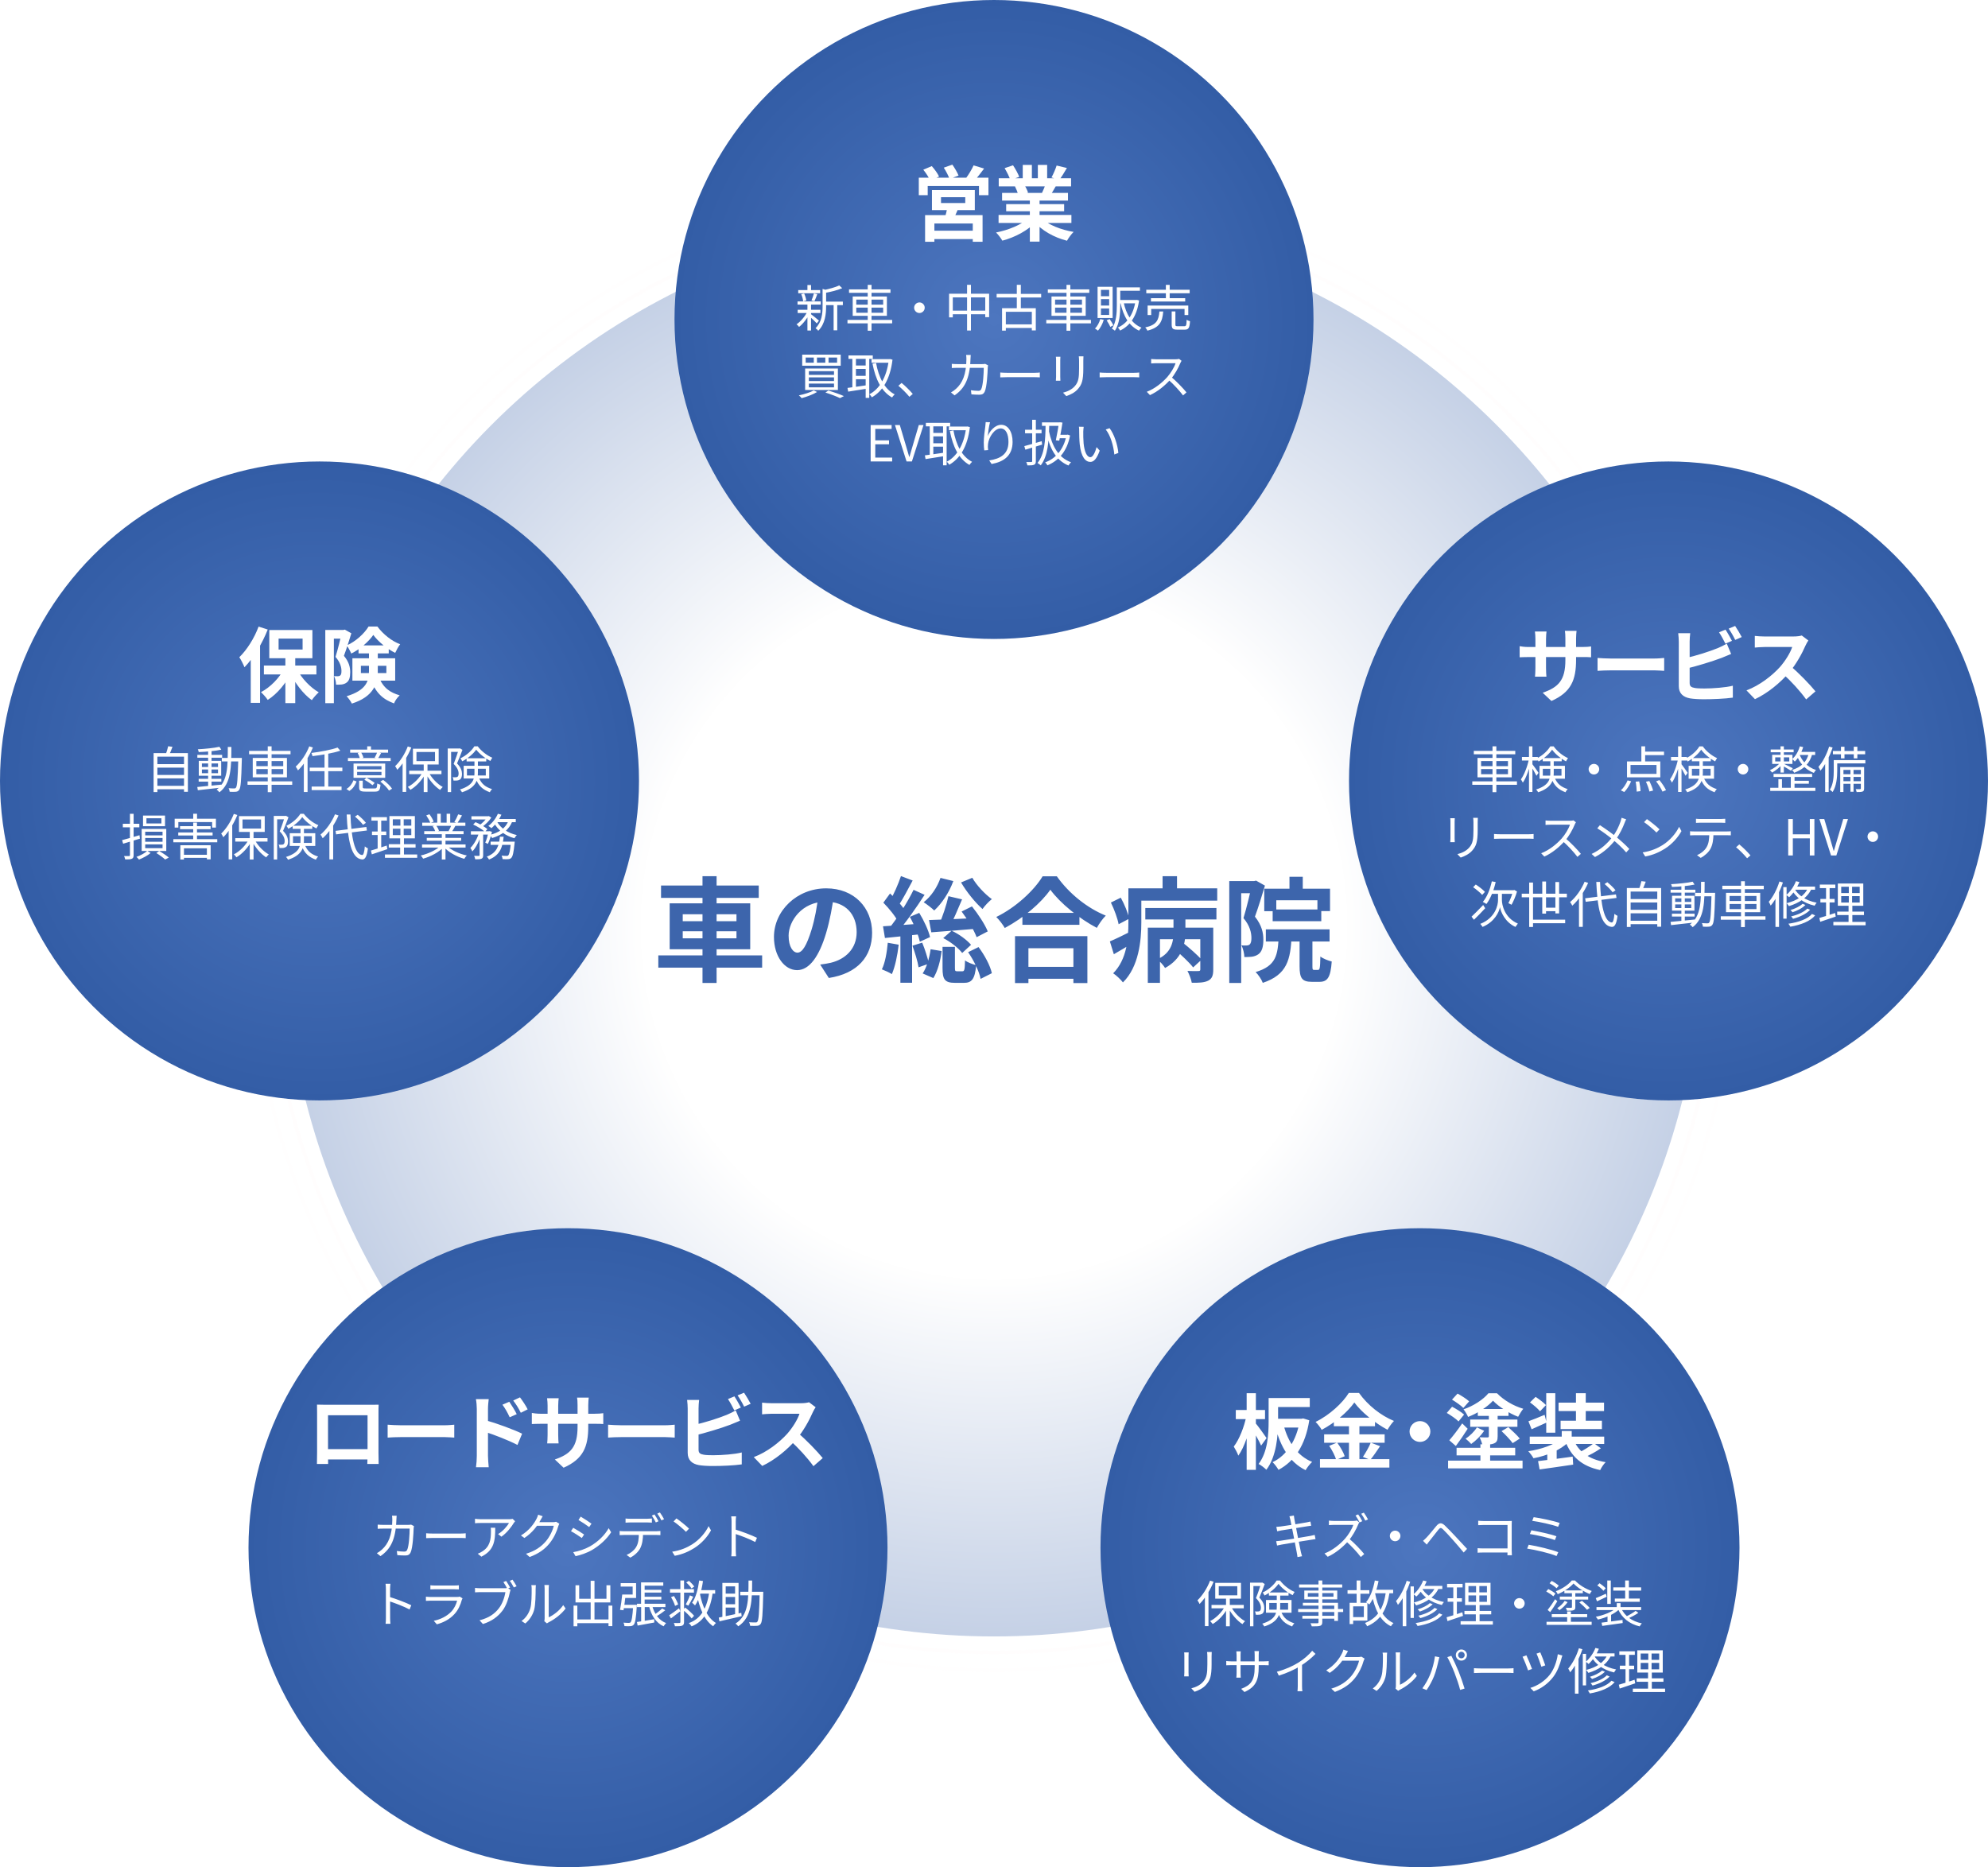
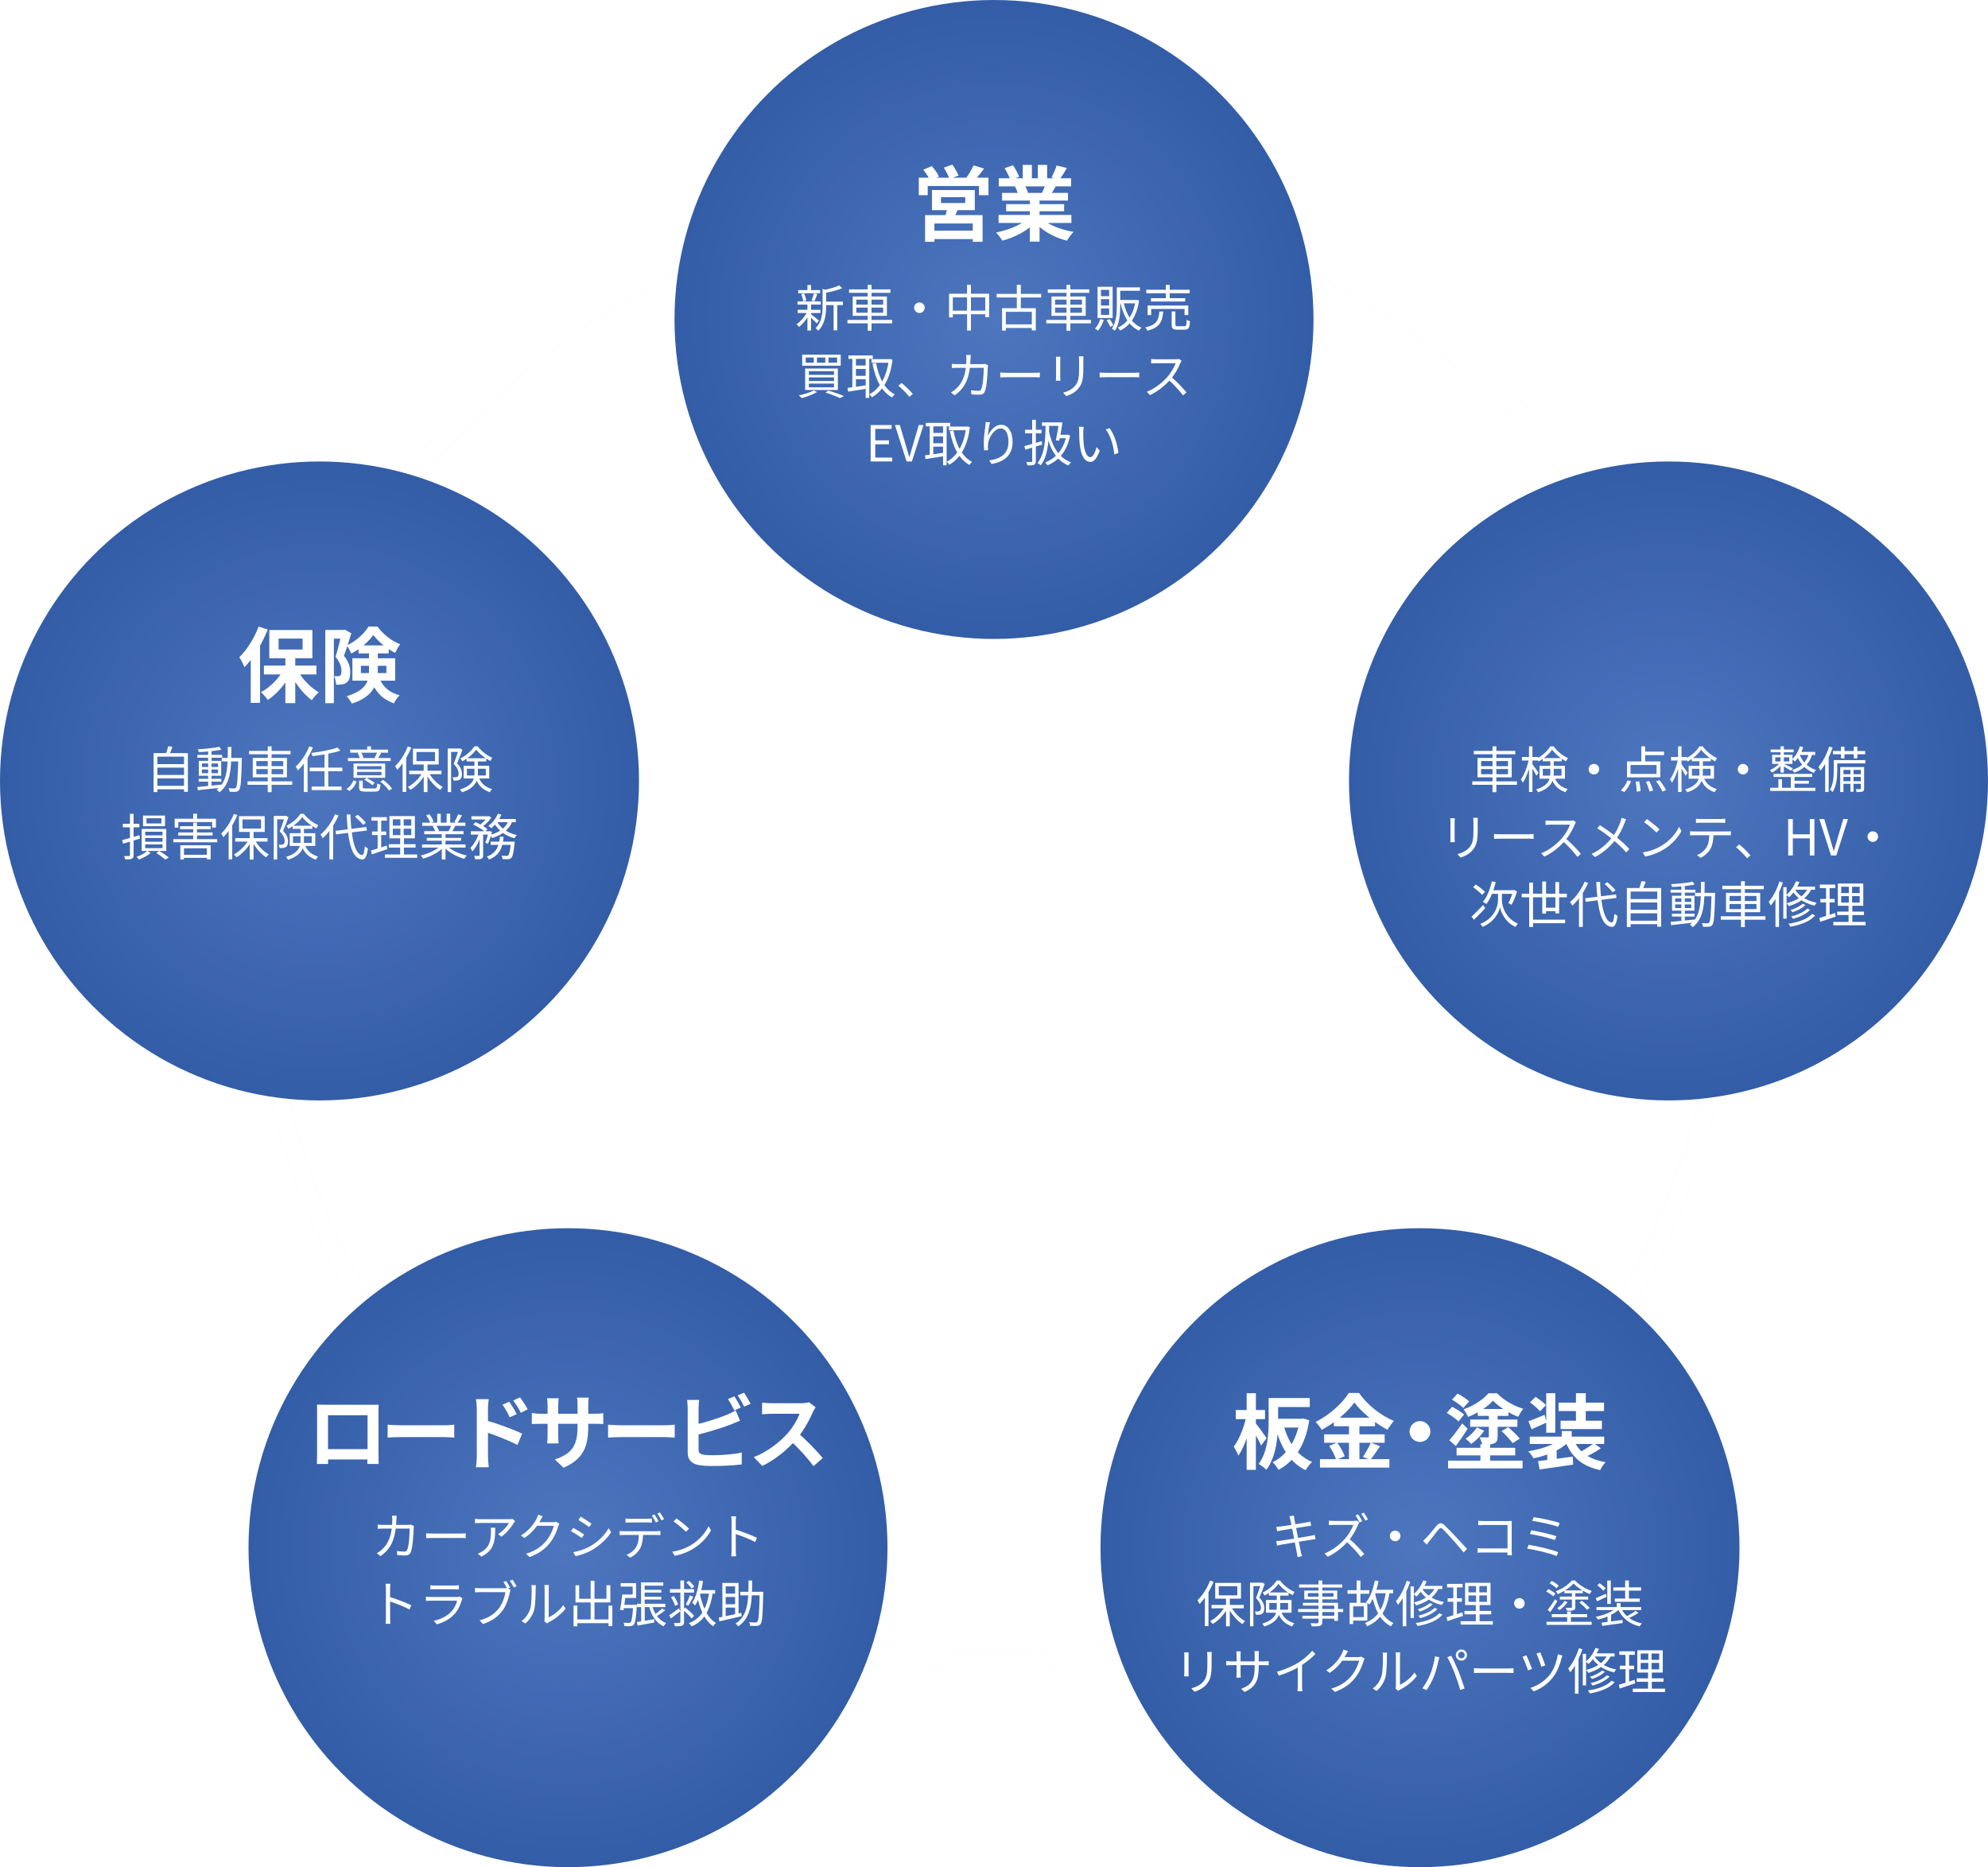
<svg xmlns="http://www.w3.org/2000/svg" width="560" height="526" viewBox="0 0 560 526" fill="none">
  <circle cx="280" cy="261" r="230" fill="white" fill-opacity="0.1" />
  <circle cx="280" cy="261" r="209.5" stroke="#FFFCFC" stroke-opacity="0.2" />
  <circle cx="280" cy="261" r="204.5" stroke="#FFFCFC" stroke-opacity="0.5" />
  <g filter="url(#filter0_i_131_4581)">
-     <circle cx="280" cy="261" r="200" fill="url(#paint0_radial_131_4581)" fill-opacity="0.3" />
-   </g>
-   <path d="M186.208 249.456H213.728V252.944H186.208V249.456ZM185.44 269.136H214.688V272.592H185.44V269.136ZM197.888 246.832H201.856V276.912H197.888V246.832ZM192.32 262.352V264.336H207.456V262.352H192.32ZM192.32 257.552V259.504H207.456V257.552H192.32ZM188.64 254.48H211.328V267.408H188.64V254.48ZM234.912 252.08C234.464 255.344 233.824 259.088 232.704 262.864C230.784 269.328 228.032 273.296 224.544 273.296C220.96 273.296 218.016 269.36 218.016 263.952C218.016 256.592 224.448 250.256 232.736 250.256C240.64 250.256 245.664 255.76 245.664 262.768C245.664 269.488 241.536 274.256 233.472 275.504L231.04 271.728C232.288 271.568 233.184 271.408 234.048 271.216C238.112 270.224 241.312 267.312 241.312 262.608C241.312 257.584 238.176 254 232.64 254C225.856 254 222.144 259.536 222.144 263.568C222.144 266.8 223.424 268.368 224.64 268.368C226.016 268.368 227.232 266.32 228.576 262C229.504 258.992 230.208 255.312 230.528 251.952L234.912 252.08ZM267.168 252.464L271.008 253.36C269.824 256.176 268.48 259.312 267.392 261.328L264.512 260.464C265.504 258.32 266.624 254.896 267.168 252.464ZM270.88 256.784L273.792 255.344C275.52 257.488 277.44 260.4 278.24 262.384L275.104 264.016C274.4 262.064 272.576 259.024 270.88 256.784ZM272.704 268.24L275.648 266.8C277.344 269.072 278.944 272.016 279.392 274.16L276.224 275.76C275.84 273.68 274.336 270.576 272.704 268.24ZM261.696 259.184C265.056 259.088 270.272 258.864 275.296 258.608L275.264 261.616C270.688 262 265.888 262.384 262.336 262.64L261.696 259.184ZM264.928 247.312L268.544 248.208C267.36 251.44 265.312 254.512 263.168 256.496C262.496 255.824 261.024 254.704 260.192 254.16C262.272 252.56 264 249.968 264.928 247.312ZM273.888 247.28C275.104 249.424 277.44 251.888 279.392 253.296C278.56 253.936 277.344 255.216 276.768 256.08C274.72 254.288 272.224 251.184 270.72 248.592L273.888 247.28ZM265.696 264.272L268.064 262.192C270.176 263.152 272.384 264.816 273.536 266.16L271.04 268.464C269.952 267.024 267.68 265.264 265.696 264.272ZM265.504 266.736H268.992V272.688C268.992 273.52 269.088 273.616 269.632 273.616C269.856 273.616 270.816 273.616 271.104 273.616C271.648 273.616 271.776 273.264 271.84 270.544C272.512 271.12 274.016 271.664 274.976 271.888C274.624 275.888 273.696 276.88 271.52 276.88C270.944 276.88 269.6 276.88 269.024 276.88C266.08 276.88 265.504 275.856 265.504 272.72V266.736ZM262.144 267.408L265.248 267.92C264.928 270.576 264.128 273.616 262.912 275.536L259.904 274.224C260.992 272.656 261.824 269.84 262.144 267.408ZM253.792 246.8L257.088 248.048C255.776 250.512 254.272 253.36 253.088 255.152L250.528 254.064C251.68 252.144 253.056 249.04 253.792 246.8ZM257.344 250.672L260.448 252.08C258.112 255.696 255.008 260.144 252.544 262.896L250.336 261.648C252.736 258.768 255.68 254.096 257.344 250.672ZM248.832 254.288L250.72 251.696C252.352 253.232 254.304 255.312 255.072 256.784L253.024 259.728C252.288 258.192 250.432 255.92 248.832 254.288ZM256.288 258.288L258.944 257.168C260.256 259.312 261.568 262.128 261.984 263.984L259.104 265.296C258.72 263.44 257.536 260.496 256.288 258.288ZM248.736 260.944C251.552 260.784 255.712 260.464 259.776 260.176L259.84 263.12C256.128 263.568 252.256 263.92 249.28 264.24L248.736 260.944ZM257.024 266.416L259.776 265.552C260.544 267.408 261.312 269.84 261.664 271.472L258.752 272.496C258.496 270.832 257.728 268.336 257.024 266.416ZM250.08 265.584L253.152 266.128C252.8 269.168 252.128 272.368 251.232 274.416C250.592 274 249.184 273.36 248.416 273.072C249.344 271.184 249.824 268.304 250.08 265.584ZM253.632 262.544H256.928V276.848H253.632V262.544ZM288 257.168H304.064V260.528H288V257.168ZM287.616 272.368H304.128V275.728H287.616V272.368ZM285.92 263.728H306.304V276.944H302.368V267.12H289.696V276.944H285.92V263.728ZM295.872 250.64C293.248 254.384 288.32 258.608 283.04 261.424C282.528 260.528 281.472 259.12 280.64 258.32C286.176 255.632 291.328 250.8 293.696 246.864H297.696C301.184 251.792 306.336 255.856 311.488 257.936C310.528 258.896 309.632 260.208 308.96 261.392C304.032 258.8 298.656 254.448 295.872 250.64ZM322.624 255.792H342.656V259.024H322.624V255.792ZM330.976 267.504L333.216 265.584C334.976 266.992 337.344 269.04 338.464 270.352L336.096 272.528C335.04 271.152 332.736 269.008 330.976 267.504ZM323.328 261.328H339.616V264.592H326.752V276.88H323.328V261.328ZM338.112 261.328H341.76V273.136C341.76 274.768 341.44 275.696 340.32 276.272C339.232 276.816 337.728 276.88 335.712 276.848C335.552 275.888 334.976 274.416 334.496 273.52C335.776 273.584 337.184 273.584 337.568 273.552C337.984 273.552 338.112 273.456 338.112 273.072V261.328ZM330.56 256.912H333.92V262.576C333.92 266.096 332.864 270.16 328.192 272.688C327.744 271.952 326.752 270.832 325.984 270.256C330.112 268.432 330.56 265.104 330.56 262.576V256.912ZM319.936 250.256H342.88V253.712H319.936V250.256ZM317.856 250.256H321.504V259.856C321.504 264.976 320.8 272.368 316.32 276.752C315.808 276.048 314.336 274.64 313.568 274.192C317.504 270.192 317.856 264.336 317.856 259.824V250.256ZM327.488 246.832H331.552V252.528H327.488V246.832ZM312.928 254.256L315.712 252.88C316.736 254.736 317.76 257.2 318.08 258.8L315.104 260.368C314.816 258.768 313.888 256.208 312.928 254.256ZM312.64 265.2C314.176 264.56 316.352 263.504 318.56 262.384L319.456 265.392C317.6 266.576 315.616 267.76 313.76 268.816L312.64 265.2ZM363.232 246.992H366.976V252.016H363.232V246.992ZM356.128 250.352H374.656V256.656H371.104V253.616H359.52V256.688H356.128V250.352ZM358.496 256.208H372.192V259.504H358.496V256.208ZM356.576 261.808H374.528V265.232H356.576V261.808ZM360.192 263.472H363.84C363.552 270.352 362.592 274.576 355.712 276.88C355.392 275.952 354.432 274.544 353.696 273.84C359.488 272.112 360 269.04 360.192 263.472ZM366.08 263.088H369.696V272.176C369.696 273.104 369.76 273.232 370.176 273.232C370.368 273.232 371.04 273.232 371.264 273.232C371.776 273.232 371.872 272.72 371.936 269.456C372.64 270.032 374.176 270.64 375.136 270.864C374.816 275.376 373.92 276.592 371.68 276.592C371.104 276.592 370.048 276.592 369.536 276.592C366.72 276.592 366.08 275.504 366.08 272.208V263.088ZM346.272 248.208H353.824V251.632H349.632V276.912H346.272V248.208ZM352.64 248.208H353.28L353.824 248.08L356.32 249.488C355.488 252.24 354.432 255.728 353.504 258.224C355.488 260.72 355.872 262.864 355.872 264.72C355.872 266.8 355.456 268.144 354.432 268.848C353.92 269.2 353.312 269.424 352.608 269.52C352.032 269.584 351.264 269.616 350.528 269.616C350.496 268.688 350.208 267.248 349.696 266.32C350.272 266.352 350.688 266.384 351.072 266.352C351.424 266.352 351.744 266.288 351.968 266.096C352.352 265.808 352.512 265.168 352.512 264.272C352.512 262.768 352.096 260.784 350.272 258.64C351.168 255.76 352.192 251.344 352.64 249.296V248.208Z" fill="#3D65AC" />
+     </g>
  <circle cx="280" cy="90" r="90" fill="url(#paint1_radial_131_4581)" />
  <path d="M265.073 55.558V57.191H271.904V55.558H265.073ZM262.52 53.534H274.595V59.192H262.52V53.534ZM266.844 58.341L269.995 58.525C269.535 59.767 268.96 60.94 268.546 61.768L266.131 61.423C266.43 60.503 266.729 59.261 266.844 58.341ZM260.588 60.595H276.78V68.116H274.02V62.964H263.21V68.116H260.588V60.595ZM262.06 64.988H275.193V67.357H262.06V64.988ZM258.817 50.061H278.436V54.983H275.768V52.407H261.324V54.983H258.817V50.061ZM274.25 46.588L277.217 47.485C276.228 48.796 275.193 50.13 274.365 51.004L272.134 50.153C272.87 49.164 273.767 47.692 274.25 46.588ZM260.082 47.807L262.474 46.795C263.256 47.669 264.153 48.888 264.521 49.739L261.991 50.843C261.669 50.015 260.841 48.727 260.082 47.807ZM265.855 47.232L268.27 46.381C268.914 47.301 269.696 48.612 270.018 49.463L267.465 50.406C267.189 49.555 266.476 48.198 265.855 47.232ZM281.288 60.549H301.804V62.803H281.288V60.549ZM281.334 50.222H301.712V52.499H281.334V50.222ZM282.277 54.339H300.838V56.501H282.277V54.339ZM283.427 57.513H299.757V59.514H283.427V57.513ZM290.097 55.443H292.834V68.07H290.097V55.443ZM288.096 46.45H290.672V51.303H288.096V46.45ZM292.351 46.45H294.973V51.142H292.351V46.45ZM289.591 61.561L291.753 62.527C289.568 64.919 285.888 66.874 282.346 67.794C281.978 67.127 281.173 66.069 280.575 65.494C284.048 64.827 287.705 63.309 289.591 61.561ZM293.386 61.492C295.249 63.309 298.837 64.735 302.425 65.333C301.804 65.908 300.976 67.058 300.562 67.817C296.928 66.897 293.409 64.942 291.247 62.343L293.386 61.492ZM297.641 46.634L300.539 47.324C299.803 48.589 299.021 49.831 298.423 50.682L296.192 49.992C296.721 49.049 297.319 47.646 297.641 46.634ZM294.605 51.579L297.526 52.246C296.905 53.35 296.307 54.362 295.824 55.098L293.478 54.431C293.892 53.603 294.375 52.43 294.605 51.579ZM282.99 47.37L285.359 46.565C286.026 47.554 286.785 48.934 287.107 49.831L284.6 50.728C284.347 49.831 283.611 48.428 282.99 47.37ZM285.911 52.522L288.579 52.108C288.97 52.752 289.407 53.649 289.591 54.27L286.785 54.753C286.647 54.155 286.256 53.189 285.911 52.522Z" fill="white" />
  <path d="M232.218 84.972H237.426V85.952H232.218V84.972ZM224.854 81.71H231.028V82.606H224.854V81.71ZM224.7 87.268H231.098V88.178H224.7V87.268ZM224.658 84.916H231.196V85.812H224.658V84.916ZM234.822 85.364H235.844V93.05H234.822V85.364ZM227.444 80.296H228.466V82.172H227.444V80.296ZM227.444 85.644H228.466V93.106H227.444V85.644ZM231.714 81.388L233.002 81.78C232.988 81.892 232.904 81.948 232.708 81.976V86.302C232.708 88.402 232.456 91.244 230.482 93.19C230.356 92.952 229.978 92.602 229.726 92.462C231.518 90.698 231.714 88.276 231.714 86.288V81.388ZM236.404 80.408L237.244 81.178C235.928 81.766 233.968 82.242 232.288 82.536C232.232 82.312 232.092 81.948 231.966 81.738C233.534 81.402 235.382 80.912 236.404 80.408ZM228.368 88.444C228.816 88.752 230.342 89.998 230.692 90.32L230.076 91.104C229.628 90.586 228.312 89.354 227.794 88.92L228.368 88.444ZM225.694 82.858L226.52 82.676C226.814 83.292 227.052 84.118 227.122 84.65L226.24 84.888C226.198 84.342 225.974 83.502 225.694 82.858ZM229.278 82.648L230.23 82.858C229.964 83.558 229.67 84.342 229.418 84.86L228.578 84.664C228.83 84.104 229.124 83.236 229.278 82.648ZM227.458 87.73L228.214 88.024C227.5 89.578 226.212 91.23 225.092 92.098C224.924 91.86 224.616 91.524 224.378 91.356C225.512 90.614 226.786 89.102 227.458 87.73ZM239.162 81.528H250.838V82.494H239.162V81.528ZM238.728 90.124H251.314V91.09H238.728V90.124ZM244.426 80.254H245.504V93.162H244.426V80.254ZM241.206 86.652V88.108H248.78V86.652H241.206ZM241.206 84.398V85.826H248.78V84.398H241.206ZM240.198 83.516H249.83V88.976H240.198V83.516ZM259 85.196C259.812 85.196 260.484 85.868 260.484 86.68C260.484 87.506 259.812 88.178 259 88.178C258.174 88.178 257.502 87.506 257.502 86.68C257.502 85.868 258.174 85.196 259 85.196ZM267.344 82.746H278.628V89.34H277.536V83.782H268.394V89.41H267.344V82.746ZM267.904 87.506H278.166V88.528H267.904V87.506ZM272.412 80.24H273.504V93.106H272.412V80.24ZM280.742 82.788H293.286V83.81H280.742V82.788ZM282.842 91.384H291.13V92.392H282.842V91.384ZM286.426 80.24H287.56V87.408H286.426V80.24ZM282.268 86.82H291.774V93.078H290.654V87.842H283.332V93.134H282.268V86.82ZM295.162 81.528H306.838V82.494H295.162V81.528ZM294.728 90.124H307.314V91.09H294.728V90.124ZM300.426 80.254H301.504V93.162H300.426V80.254ZM297.206 86.652V88.108H304.78V86.652H297.206ZM297.206 84.398V85.826H304.78V84.398H297.206ZM296.198 83.516H305.83V88.976H296.198V83.516ZM314.93 80.954H321.104V81.906H314.93V80.954ZM314.594 80.954H315.56V86.05C315.56 88.22 315.392 91.188 314.048 93.162C313.866 92.98 313.446 92.7 313.208 92.602C314.482 90.726 314.594 88.08 314.594 86.05V80.954ZM319.872 84.51H320.068L320.25 84.482L320.866 84.65C320.222 89.2 318.234 91.818 315.518 93.12C315.378 92.868 315.112 92.462 314.902 92.266C317.394 91.202 319.298 88.654 319.872 84.706V84.51ZM316.512 85.14C317.226 88.542 318.794 91.174 321.552 92.308C321.314 92.504 321.006 92.896 320.852 93.148C318.01 91.804 316.442 89.06 315.63 85.336L316.512 85.14ZM315.168 84.51H320.166V85.448H315.168V84.51ZM309.932 89.886L310.912 90.11C310.562 91.272 309.96 92.406 309.288 93.148C309.106 92.994 308.686 92.686 308.448 92.56C309.12 91.888 309.652 90.894 309.932 89.886ZM311.738 90.25L312.564 89.886C312.97 90.432 313.418 91.16 313.614 91.65L312.746 92.084C312.564 91.594 312.13 90.824 311.738 90.25ZM310.128 84.272V86.078H312.438V84.272H310.128ZM310.128 86.89V88.724H312.438V86.89H310.128ZM310.128 81.654V83.446H312.438V81.654H310.128ZM309.176 80.786H313.418V89.592H309.176V80.786ZM322.896 81.626H335.118V82.606H322.896V81.626ZM324.212 84.006H333.858V84.944H324.212V84.006ZM323.274 86.078H334.726V88.752H333.676V87.03H324.282V88.752H323.274V86.078ZM328.412 80.254H329.49V84.496H328.412V80.254ZM330.05 87.73H331.1V91.44C331.1 91.846 331.198 91.902 331.744 91.902C332.01 91.902 333.284 91.902 333.606 91.902C334.124 91.902 334.222 91.664 334.264 90.082C334.488 90.25 334.936 90.418 335.216 90.488C335.09 92.406 334.81 92.868 333.704 92.868C333.424 92.868 331.912 92.868 331.646 92.868C330.386 92.868 330.05 92.56 330.05 91.454V87.73ZM326.592 87.744H327.67C327.432 90.6 326.704 92.28 323.204 93.148C323.106 92.868 322.826 92.462 322.602 92.238C325.822 91.552 326.382 90.18 326.592 87.744ZM233.393 100.724V102.18H235.801V100.724H233.393ZM230.131 100.724V102.18H232.483V100.724H230.131ZM226.953 100.724V102.18H229.235V100.724H226.953ZM225.973 99.898H236.823V103.02H225.973V99.898ZM227.849 106.31V107.346H234.933V106.31H227.849ZM227.849 108.06V109.124H234.933V108.06H227.849ZM227.849 104.56V105.61H234.933V104.56H227.849ZM226.799 103.818H236.025V109.866H226.799V103.818ZM232.511 110.58L233.337 110.02C234.919 110.482 236.655 111.112 237.719 111.588L236.613 112.148C235.689 111.7 234.107 111.084 232.511 110.58ZM229.221 109.992L230.173 110.426C229.025 111.126 227.233 111.784 225.819 112.162C225.651 111.952 225.273 111.56 225.035 111.378C226.505 111.07 228.199 110.552 229.221 109.992ZM245.503 101.172H250.669V102.194H245.503V101.172ZM239.007 100.122H245.853V101.102H239.007V100.122ZM240.645 102.964H244.285V103.93H240.645V102.964ZM240.645 105.876H244.285V106.828H240.645V105.876ZM250.361 101.172H250.543L250.739 101.144L251.411 101.326C250.739 106.898 248.597 110.188 245.601 111.924C245.433 111.658 245.139 111.266 244.901 111.07C247.673 109.628 249.759 106.338 250.361 101.424V101.172ZM246.777 102.25C247.519 106.296 249.143 109.614 252.027 111.098C251.789 111.308 251.453 111.7 251.285 111.98C248.247 110.258 246.637 106.842 245.769 102.446L246.777 102.25ZM240.099 100.5H241.107V109.586H240.099V100.5ZM243.851 100.5H244.859V112.092H243.851V100.5ZM238.727 109.278C240.099 109.11 242.213 108.816 244.257 108.508L244.313 109.474C242.395 109.782 240.379 110.104 238.923 110.328L238.727 109.278ZM256.171 111.784C255.261 110.678 254.057 109.488 253.063 108.676L253.973 107.878C254.981 108.69 256.241 109.95 257.123 110.972L256.171 111.784ZM273.447 99.996C273.419 100.318 273.391 100.794 273.377 101.13C273.195 106.842 271.655 109.46 268.897 111.378L267.875 110.552C268.323 110.314 268.883 109.922 269.303 109.53C271.053 107.948 272.201 105.582 272.229 101.158C272.229 100.836 272.201 100.318 272.145 99.996H273.447ZM278.319 102.908C278.277 103.146 278.249 103.398 278.235 103.58C278.193 104.938 278.011 108.998 277.381 110.342C277.101 110.944 276.653 111.196 275.883 111.196C275.183 111.196 274.371 111.154 273.643 111.098L273.503 109.936C274.259 110.034 274.987 110.104 275.589 110.104C275.981 110.104 276.247 109.978 276.401 109.642C276.933 108.564 277.115 105.12 277.115 103.622H269.737C269.177 103.622 268.617 103.636 268.113 103.678V102.502C268.603 102.544 269.177 102.572 269.723 102.572H276.639C277.017 102.572 277.283 102.544 277.521 102.502L278.319 102.908ZM281.763 104.938C282.197 104.98 282.925 105.022 283.723 105.022C284.745 105.022 290.359 105.022 291.395 105.022C292.095 105.022 292.585 104.966 292.907 104.938V106.31C292.613 106.296 292.025 106.254 291.409 106.254C290.345 106.254 284.759 106.254 283.723 106.254C282.953 106.254 282.211 106.282 281.763 106.31V104.938ZM305.199 100.388C305.171 100.724 305.157 101.13 305.157 101.606C305.157 102.152 305.157 103.342 305.157 103.86C305.157 107.234 304.709 108.34 303.687 109.53C302.791 110.622 301.391 111.238 300.369 111.588L299.445 110.622C300.733 110.286 301.923 109.74 302.791 108.746C303.785 107.598 303.967 106.45 303.967 103.818C303.967 103.272 303.967 102.096 303.967 101.606C303.967 101.13 303.925 100.724 303.883 100.388H305.199ZM298.703 100.5C298.675 100.766 298.661 101.172 298.661 101.494C298.661 101.914 298.661 105.582 298.661 106.17C298.661 106.534 298.675 106.996 298.703 107.248H297.429C297.457 107.024 297.485 106.576 297.485 106.17C297.485 105.568 297.485 101.914 297.485 101.494C297.485 101.256 297.471 100.766 297.429 100.5H298.703ZM309.763 104.938C310.197 104.98 310.925 105.022 311.723 105.022C312.745 105.022 318.359 105.022 319.395 105.022C320.095 105.022 320.585 104.966 320.907 104.938V106.31C320.613 106.296 320.025 106.254 319.409 106.254C318.345 106.254 312.759 106.254 311.723 106.254C310.953 106.254 310.211 106.282 309.763 106.31V104.938ZM332.837 101.648C332.753 101.76 332.571 102.068 332.501 102.25C331.941 103.636 330.877 105.596 329.715 106.884C328.147 108.634 326.145 110.3 323.933 111.308L323.037 110.37C325.305 109.502 327.363 107.822 328.805 106.226C329.757 105.148 330.779 103.482 331.143 102.32C330.639 102.32 326.159 102.32 325.683 102.32C325.179 102.32 324.423 102.376 324.269 102.39V101.13C324.451 101.158 325.249 101.214 325.683 101.214C326.229 101.214 330.555 101.214 331.087 101.214C331.535 101.214 331.913 101.172 332.137 101.102L332.837 101.648ZM329.897 106.156C331.409 107.416 333.271 109.376 334.223 110.538L333.257 111.392C332.249 110.062 330.611 108.27 329.099 106.94L329.897 106.156ZM245.252 130V119.738H251.16V120.83H246.554V124.05H250.432V125.156H246.554V128.908H251.314V130H245.252ZM255.372 130L252.096 119.738H253.468L255.12 125.296C255.484 126.514 255.736 127.48 256.114 128.698H256.184C256.562 127.48 256.814 126.514 257.178 125.296L258.816 119.738H260.146L256.87 130H255.372ZM267.302 120.172H272.468V121.194H267.302V120.172ZM260.806 119.122H267.652V120.102H260.806V119.122ZM262.444 121.964H266.084V122.93H262.444V121.964ZM262.444 124.876H266.084V125.828H262.444V124.876ZM272.16 120.172H272.342L272.538 120.144L273.21 120.326C272.538 125.898 270.396 129.188 267.4 130.924C267.232 130.658 266.938 130.266 266.7 130.07C269.472 128.628 271.558 125.338 272.16 120.424V120.172ZM268.576 121.25C269.318 125.296 270.942 128.614 273.826 130.098C273.588 130.308 273.252 130.7 273.084 130.98C270.046 129.258 268.436 125.842 267.568 121.446L268.576 121.25ZM261.898 119.5H262.906V128.586H261.898V119.5ZM265.65 119.5H266.658V131.092H265.65V119.5ZM260.526 128.278C261.898 128.11 264.012 127.816 266.056 127.508L266.112 128.474C264.194 128.782 262.178 129.104 260.722 129.328L260.526 128.278ZM278.88 118.954C278.586 119.99 278.32 121.88 278.236 122.86C278.81 121.418 280.266 119.668 282.044 119.668C283.892 119.668 285.236 121.544 285.236 124.484C285.236 128.362 282.786 130.084 279.328 130.714L278.656 129.706C281.708 129.244 284.074 128.012 284.074 124.498C284.074 122.286 283.332 120.69 281.862 120.69C280.112 120.69 278.488 123.238 278.32 125.072C278.25 125.604 278.25 126.094 278.348 126.794L277.256 126.878C277.186 126.346 277.116 125.562 277.116 124.652C277.116 123.322 277.382 121.264 277.55 120.116C277.606 119.696 277.634 119.304 277.662 118.912L278.88 118.954ZM293.51 118.996H298.606V119.976H293.51V118.996ZM298.298 118.996H298.41L298.578 118.954L299.292 119.052C299.082 120.508 298.704 122.594 298.382 124.148L297.416 124.036C297.752 122.482 298.13 120.242 298.298 119.122V118.996ZM298.34 122.482H300.608V123.448H298.172L298.34 122.482ZM300.398 122.482H300.58L300.776 122.44L301.434 122.678C300.566 127.242 298.102 129.832 295.05 131.092C294.91 130.826 294.644 130.448 294.42 130.252C297.262 129.23 299.642 126.682 300.398 122.692V122.482ZM294.532 119.374L295.568 119.388C295.456 124.624 295.162 128.418 293.174 131.092C292.992 130.91 292.502 130.574 292.25 130.42C294.224 128.04 294.504 124.246 294.532 119.374ZM295.484 121.474C296.338 125.646 298.158 128.964 301.7 130.224C301.462 130.434 301.14 130.868 300.972 131.134C297.374 129.664 295.624 126.192 294.7 121.628L295.484 121.474ZM288.54 125.674C289.772 125.352 291.634 124.82 293.44 124.288L293.566 125.254C291.914 125.772 290.164 126.304 288.834 126.682L288.54 125.674ZM288.75 121.068H293.398V122.062H288.75V121.068ZM290.752 118.254H291.788V129.888C291.788 130.476 291.648 130.77 291.284 130.924C290.92 131.092 290.346 131.12 289.408 131.106C289.38 130.854 289.226 130.42 289.086 130.154C289.73 130.168 290.318 130.168 290.486 130.154C290.682 130.154 290.752 130.098 290.752 129.888V118.254ZM305.27 120.242C305.2 120.564 305.158 121.236 305.144 121.6C305.13 122.468 305.144 123.756 305.242 124.904C305.48 127.242 306.152 128.796 307.16 128.796C307.874 128.796 308.532 127.354 308.896 125.954L309.778 126.948C308.924 129.314 308.084 130.126 307.132 130.126C305.802 130.126 304.542 128.81 304.15 125.184C304.024 123.98 303.996 122.272 303.996 121.46C303.996 121.138 303.996 120.536 303.912 120.214L305.27 120.242ZM312.55 120.62C313.81 122.244 314.818 125.226 315.028 127.592L313.894 128.04C313.656 125.52 312.802 122.636 311.472 120.998L312.55 120.62Z" fill="white" />
  <circle cx="160" cy="436" r="90" fill="url(#paint2_radial_131_4581)" />
  <path d="M89.298 395.693C90.218 395.716 91.092 395.739 91.713 395.739C93.392 395.739 102.73 395.739 104.386 395.739C104.961 395.739 105.812 395.739 106.663 395.716C106.617 396.406 106.617 397.234 106.617 397.947C106.617 399.35 106.617 407.814 106.617 409.217C106.617 410.114 106.64 412.322 106.663 412.414H103.466C103.466 412.322 103.535 410.528 103.535 409.263C103.535 407.929 103.535 398.683 103.535 398.683H92.403C92.403 398.683 92.403 407.906 92.403 409.263C92.403 410.367 92.426 412.299 92.426 412.414H89.275C89.275 412.299 89.321 410.275 89.321 409.171C89.321 407.791 89.321 399.281 89.321 397.947C89.321 397.28 89.321 396.36 89.298 395.693ZM104.662 408.228V411.149H90.839V408.228H104.662ZM109.193 401.351C110.044 401.42 111.7 401.512 112.896 401.512C115.61 401.512 123.2 401.512 125.247 401.512C126.328 401.512 127.34 401.397 127.961 401.351V404.985C127.409 404.962 126.236 404.847 125.27 404.847C123.177 404.847 115.61 404.847 112.896 404.847C111.608 404.847 110.067 404.916 109.193 404.985V401.351ZM143.463 394.888C144.107 395.854 145.05 397.326 145.556 398.384L143.578 399.258C142.888 397.809 142.382 396.889 141.531 395.716L143.463 394.888ZM146.476 393.646C147.166 394.566 148.132 395.992 148.638 397.027L146.706 397.993C145.97 396.521 145.418 395.67 144.567 394.543L146.476 393.646ZM134.309 410.137C134.309 408.389 134.309 398.867 134.309 396.912C134.309 396.084 134.217 394.957 134.056 394.152H137.667C137.575 394.957 137.46 395.969 137.46 396.912C137.46 399.465 137.46 408.435 137.46 410.137C137.46 410.804 137.575 412.414 137.667 413.334H134.079C134.217 412.437 134.309 411.057 134.309 410.137ZM136.77 400.086C139.852 400.937 144.797 402.754 147.074 403.881L145.763 407.055C143.164 405.698 139.277 404.226 136.77 403.398V400.086ZM165.704 401.857C165.704 407.538 164.324 411.011 158.758 413.472L156.297 411.149C160.759 409.608 162.691 407.607 162.691 401.949V395.831C162.691 394.911 162.645 394.152 162.553 393.715H165.842C165.796 394.175 165.704 394.911 165.704 395.831V401.857ZM157.378 393.899C157.332 394.336 157.24 395.072 157.24 395.992V404.203C157.24 405.238 157.309 406.181 157.355 406.618H154.135C154.181 406.181 154.25 405.238 154.25 404.203V395.969C154.25 395.325 154.204 394.612 154.112 393.899H157.378ZM149.811 398.039C150.225 398.108 151.168 398.269 152.295 398.269H167.383C168.602 398.269 169.292 398.2 169.936 398.108V401.167C169.43 401.098 168.602 401.098 167.406 401.098H152.295C151.145 401.098 150.34 401.144 149.811 401.167V398.039ZM171.293 401.351C172.144 401.42 173.8 401.512 174.996 401.512C177.71 401.512 185.3 401.512 187.347 401.512C188.428 401.512 189.44 401.397 190.061 401.351V404.985C189.509 404.962 188.336 404.847 187.37 404.847C185.277 404.847 177.71 404.847 174.996 404.847C173.708 404.847 172.167 404.916 171.293 404.985V401.351ZM206.874 393.37C207.449 394.221 208.254 395.67 208.691 396.521L206.851 397.326C206.368 396.383 205.678 395.026 205.057 394.129L206.874 393.37ZM209.588 392.335C210.186 393.209 211.037 394.658 211.451 395.463L209.611 396.268C209.151 395.302 208.392 393.968 207.771 393.094L209.588 392.335ZM196.938 394.382C196.846 395.072 196.777 396.107 196.777 396.774C196.777 398.177 196.777 406.641 196.777 408.366C196.777 409.378 197.237 409.631 198.272 409.815C198.962 409.93 199.905 409.953 200.917 409.953C203.332 409.953 207.035 409.677 208.944 409.171V412.529C206.759 412.851 203.286 412.989 200.756 412.989C199.261 412.989 197.858 412.897 196.869 412.736C194.891 412.368 193.718 411.287 193.718 409.286C193.718 406.641 193.718 398.2 193.718 396.774C193.718 396.245 193.649 395.072 193.557 394.382H196.938ZM195.42 401.443C198.387 400.799 202.32 399.557 204.735 398.568C205.54 398.223 206.322 397.855 207.242 397.326L208.461 400.224C207.587 400.592 206.552 401.029 205.793 401.328C203.079 402.363 198.571 403.72 195.443 404.456L195.42 401.443ZM229.759 396.429C229.575 396.682 229.161 397.372 228.954 397.855C228.011 400.04 226.309 403.168 224.331 405.468C221.755 408.435 218.282 411.287 214.717 412.966L212.325 410.482C216.051 409.102 219.593 406.296 221.755 403.904C223.273 402.179 224.676 399.902 225.205 398.269C224.239 398.269 218.374 398.269 217.385 398.269C216.442 398.269 215.177 398.384 214.671 398.43V395.141C215.292 395.233 216.718 395.302 217.385 395.302C218.604 395.302 224.492 395.302 225.504 395.302C226.516 395.302 227.413 395.187 227.896 395.026L229.759 396.429ZM224.63 403.559C226.999 405.491 230.265 408.918 231.76 410.758L229.138 413.035C227.436 410.666 224.929 407.929 222.468 405.698L224.63 403.559Z" fill="white" />
  <path d="M111.727 426.996C111.699 427.318 111.671 427.794 111.657 428.13C111.475 433.842 109.935 436.46 107.177 438.378L106.155 437.552C106.603 437.314 107.163 436.922 107.583 436.53C109.333 434.948 110.481 432.582 110.509 428.158C110.509 427.836 110.481 427.318 110.425 426.996H111.727ZM116.599 429.908C116.557 430.146 116.529 430.398 116.515 430.58C116.473 431.938 116.291 435.998 115.661 437.342C115.381 437.944 114.933 438.196 114.163 438.196C113.463 438.196 112.651 438.154 111.923 438.098L111.783 436.936C112.539 437.034 113.267 437.104 113.869 437.104C114.261 437.104 114.527 436.978 114.681 436.642C115.213 435.564 115.395 432.12 115.395 430.622H108.017C107.457 430.622 106.897 430.636 106.393 430.678V429.502C106.883 429.544 107.457 429.572 108.003 429.572H114.919C115.297 429.572 115.563 429.544 115.801 429.502L116.599 429.908ZM120.043 431.938C120.477 431.98 121.205 432.022 122.003 432.022C123.025 432.022 128.639 432.022 129.675 432.022C130.375 432.022 130.865 431.966 131.187 431.938V433.31C130.893 433.296 130.305 433.254 129.689 433.254C128.625 433.254 123.039 433.254 122.003 433.254C121.233 433.254 120.491 433.282 120.043 433.31V431.938ZM145.102 428.55C144.99 428.676 144.822 428.886 144.724 429.04C144.164 429.992 142.834 431.798 141.238 432.904L140.3 432.162C141.602 431.42 142.918 429.908 143.366 429.04C142.386 429.04 136.058 429.04 135.386 429.04C134.868 429.04 134.35 429.068 133.804 429.11V427.85C134.294 427.92 134.868 427.976 135.386 427.976C136.058 427.976 142.596 427.976 143.436 427.976C143.702 427.976 144.206 427.934 144.402 427.878L145.102 428.55ZM139.502 430.384C139.502 434.178 139.166 436.74 135.596 438.532L134.574 437.692C134.952 437.566 135.442 437.328 135.834 437.062C137.99 435.732 138.298 433.744 138.298 431.406C138.298 431.07 138.298 430.762 138.242 430.384H139.502ZM157.565 429.25C157.453 429.446 157.313 429.768 157.243 429.992C156.865 431.406 156.011 433.296 154.765 434.822C153.491 436.376 151.811 437.65 149.193 438.63L148.171 437.706C150.747 436.95 152.483 435.69 153.771 434.192C154.849 432.918 155.717 431.098 155.997 429.824H150.817L151.265 428.816C151.825 428.816 155.283 428.816 155.717 428.816C156.095 428.816 156.417 428.774 156.641 428.69L157.565 429.25ZM152.875 427.136C152.651 427.5 152.399 427.976 152.259 428.228C151.433 429.782 149.977 431.784 147.723 433.268L146.743 432.554C149.165 431.112 150.537 429.068 151.153 427.822C151.293 427.57 151.503 427.066 151.587 426.702L152.875 427.136ZM163.571 427.248C164.397 427.71 166.007 428.788 166.623 429.236L165.965 430.188C165.293 429.67 163.767 428.662 162.955 428.2L163.571 427.248ZM161.471 437.258C163.011 436.992 164.747 436.432 166.175 435.634C168.499 434.304 170.347 432.47 171.467 430.496L172.153 431.658C170.935 433.534 169.003 435.34 166.763 436.656C165.349 437.482 163.417 438.126 162.129 438.392L161.471 437.258ZM161.471 430.398C162.297 430.846 163.935 431.854 164.537 432.288L163.893 433.268C163.207 432.764 161.695 431.798 160.841 431.35L161.471 430.398ZM176.213 427.78C176.605 427.822 177.025 427.85 177.473 427.85C178.285 427.85 181.547 427.85 182.331 427.85C182.723 427.85 183.227 427.822 183.633 427.78V428.942C183.213 428.914 182.723 428.886 182.331 428.886C181.547 428.886 178.285 428.886 177.501 428.886C177.025 428.886 176.577 428.914 176.213 428.942V427.78ZM174.547 431.294C174.925 431.336 175.331 431.364 175.765 431.364C176.577 431.364 184.179 431.364 184.921 431.364C185.215 431.364 185.677 431.336 186.027 431.294V432.456C185.719 432.428 185.271 432.414 184.921 432.414C184.179 432.414 176.577 432.414 175.765 432.414C175.345 432.414 174.925 432.428 174.547 432.456V431.294ZM181.141 431.854C181.141 433.618 180.917 435.074 180.301 436.25C179.783 437.188 178.733 438.196 177.543 438.798L176.507 438.042C177.585 437.58 178.593 436.782 179.153 435.886C179.853 434.78 179.951 433.408 179.965 431.868L181.141 431.854ZM184.361 426.632C184.711 427.136 185.215 427.99 185.495 428.55L184.739 428.886C184.473 428.326 183.997 427.486 183.619 426.954L184.361 426.632ZM185.887 426.072C186.265 426.59 186.797 427.458 187.063 427.976L186.321 428.312C186.013 427.71 185.551 426.912 185.159 426.394L185.887 426.072ZM190.549 427.752C191.529 428.41 193.335 429.866 194.105 430.636L193.237 431.532C192.523 430.804 190.787 429.292 189.737 428.606L190.549 427.752ZM189.345 437.132C191.781 436.768 193.601 435.914 194.931 435.088C197.101 433.73 198.795 431.658 199.607 429.922L200.279 431.126C199.327 432.862 197.703 434.766 195.589 436.096C194.175 436.978 192.411 437.846 190.073 438.28L189.345 437.132ZM206.075 436.768C206.075 435.984 206.075 429.796 206.075 428.634C206.075 428.228 206.047 427.612 205.977 427.164H207.349C207.293 427.598 207.251 428.2 207.251 428.634C207.251 430.804 207.265 436.11 207.265 436.768C207.265 437.216 207.293 437.972 207.349 438.434H205.991C206.061 437.986 206.075 437.286 206.075 436.768ZM206.999 430.846C208.847 431.378 211.675 432.456 213.229 433.212L212.739 434.402C211.143 433.548 208.525 432.554 206.999 432.078V430.846ZM108.704 455.768C108.704 454.984 108.704 448.796 108.704 447.634C108.704 447.228 108.676 446.612 108.606 446.164H109.978C109.922 446.598 109.88 447.2 109.88 447.634C109.88 449.804 109.894 455.11 109.894 455.768C109.894 456.216 109.922 456.972 109.978 457.434H108.62C108.69 456.986 108.704 456.286 108.704 455.768ZM109.628 449.846C111.476 450.378 114.304 451.456 115.858 452.212L115.368 453.402C113.772 452.548 111.154 451.554 109.628 451.078V449.846ZM121.234 446.584C121.598 446.626 122.032 446.654 122.48 446.654C123.236 446.654 127.17 446.654 127.996 446.654C128.43 446.654 128.92 446.626 129.256 446.584V447.746C128.934 447.718 128.444 447.704 127.968 447.704C127.184 447.704 123.25 447.704 122.48 447.704C122.06 447.704 121.612 447.718 121.234 447.746V446.584ZM130.292 450.266C130.222 450.406 130.124 450.574 130.096 450.686C129.732 452.058 129.102 453.514 128.052 454.662C126.596 456.272 124.832 457.084 123.054 457.588L122.186 456.594C124.16 456.188 125.91 455.278 127.114 454.018C127.954 453.136 128.514 451.946 128.766 450.924C128.08 450.924 122.186 450.924 121.346 450.924C121.01 450.924 120.478 450.938 119.974 450.98V449.804C120.478 449.846 120.954 449.888 121.346 449.888C122.032 449.888 127.996 449.888 128.71 449.888C129.032 449.888 129.34 449.846 129.494 449.776L130.292 450.266ZM142.57 445.366C142.906 445.856 143.41 446.682 143.69 447.214L142.906 447.564C142.626 446.99 142.15 446.192 141.8 445.688L142.57 445.366ZM144.376 445.016C144.712 445.492 145.23 446.318 145.524 446.864L144.74 447.2C144.432 446.626 143.984 445.814 143.606 445.338L144.376 445.016ZM143.83 447.886C143.746 448.082 143.676 448.32 143.62 448.586C143.326 450.056 142.64 452.324 141.534 453.752C140.26 455.404 138.594 456.692 136.032 457.504L135.08 456.454C137.782 455.768 139.364 454.578 140.526 453.08C141.52 451.82 142.178 449.86 142.36 448.516C141.562 448.516 136.004 448.516 135.206 448.516C134.646 448.516 134.17 448.544 133.806 448.572V447.326C134.198 447.368 134.744 447.424 135.206 447.424C136.004 447.424 141.59 447.424 142.234 447.424C142.444 447.424 142.724 447.41 142.976 447.34L143.83 447.886ZM153.322 456.706C153.378 456.496 153.42 456.202 153.42 455.922C153.42 455.278 153.42 448.418 153.42 447.536C153.42 447.004 153.35 446.612 153.35 446.5H154.638C154.624 446.612 154.568 447.018 154.568 447.55C154.568 448.418 154.568 455.194 154.568 455.614C155.87 455.026 157.592 453.752 158.656 452.17L159.328 453.136C158.11 454.774 156.178 456.202 154.554 457.014C154.316 457.126 154.176 457.252 154.064 457.322L153.322 456.706ZM146.91 456.65C148.1 455.81 148.926 454.564 149.346 453.206C149.766 451.918 149.766 449.132 149.766 447.564C149.766 447.158 149.738 446.85 149.668 446.556H150.956C150.942 446.71 150.886 447.144 150.886 447.55C150.886 449.104 150.844 452.114 150.466 453.514C150.046 455.012 149.15 456.37 147.974 457.35L146.91 456.65ZM162.086 456.216H171.97V457.252H162.086V456.216ZM166.384 445.324H167.462V456.804H166.384V445.324ZM161.568 452.31H162.632V458.134H161.568V452.31ZM171.41 452.31H172.488V458.092H171.41V452.31ZM162.114 446.584H163.15V450.392H170.836V446.584H171.928V451.414H162.114V446.584ZM181.07 447.858H186.292V448.642H181.07V447.858ZM181.07 449.818H186.292V450.602H181.07V449.818ZM179.432 451.792H187.44V452.73H179.432V451.792ZM180.58 445.772H186.838V446.696H181.588V452.282H180.58V445.772ZM179.418 456.93C180.636 456.762 182.484 456.454 184.276 456.146L184.318 457.07C182.652 457.392 180.93 457.7 179.614 457.938L179.418 456.93ZM183.688 452.24C184.276 454.578 185.578 456.454 187.636 457.238C187.398 457.448 187.09 457.868 186.936 458.148C184.78 457.168 183.478 455.096 182.806 452.408L183.688 452.24ZM186.53 453.122L187.398 453.626C186.6 454.27 185.606 454.956 184.836 455.39L184.178 454.97C184.934 454.494 185.956 453.682 186.53 453.122ZM180.608 452.114H181.616V456.958L180.608 457.154V452.114ZM175.232 452.086H178.83V453.038H175.232V452.086ZM178.368 452.086H179.418C179.418 452.086 179.404 452.394 179.376 452.534C179.152 455.936 178.928 457.238 178.508 457.7C178.242 457.966 177.99 458.078 177.57 458.106C177.234 458.134 176.576 458.134 175.904 458.092C175.89 457.798 175.778 457.378 175.624 457.112C176.268 457.182 176.884 457.182 177.122 457.182C177.36 457.182 177.5 457.154 177.612 457.028C177.934 456.706 178.172 455.474 178.368 452.254V452.086ZM175.274 449.188H176.24C176.086 450.63 175.848 452.492 175.638 453.626L174.658 453.514C174.882 452.394 175.148 450.56 175.274 449.188ZM175.414 449.188H178.214V446.948H174.84V445.982H179.18V450.168H175.414V449.188ZM188.728 447.676H195.476V448.656H188.728V447.676ZM191.654 445.24H192.69V456.916C192.69 457.532 192.536 457.798 192.144 457.966C191.766 458.12 191.164 458.134 190.128 458.134C190.086 457.882 189.946 457.476 189.806 457.21C190.52 457.238 191.164 457.224 191.36 457.21C191.57 457.196 191.654 457.14 191.654 456.93V445.24ZM188.504 455.04C189.204 454.592 190.254 453.836 191.276 453.066L191.64 453.906C190.744 454.606 189.792 455.334 188.994 455.922L188.504 455.04ZM189.022 449.944L189.834 449.608C190.324 450.35 190.828 451.358 191.024 451.988L190.156 452.394C189.988 451.75 189.498 450.714 189.022 449.944ZM194.328 449.426L195.28 449.818C194.846 450.672 194.328 451.68 193.908 452.324L193.18 451.988C193.572 451.302 194.076 450.196 194.328 449.426ZM193.306 445.8L194.048 445.338C194.608 445.8 195.266 446.472 195.56 446.962L194.79 447.48C194.51 446.99 193.866 446.29 193.306 445.8ZM192.368 453.5L193.026 452.87C193.908 453.556 195 454.55 195.518 455.18L194.832 455.922C194.314 455.25 193.236 454.214 192.368 453.5ZM196.582 447.956H201.454V448.936H196.582V447.956ZM196.96 445.24L198.024 445.394C197.632 448.096 196.932 450.616 195.784 452.268C195.616 452.072 195.21 451.694 194.958 451.512C196.022 450.028 196.624 447.69 196.96 445.24ZM197.128 448.852C197.828 452.492 199.256 455.782 201.678 457.21C201.44 457.406 201.076 457.84 200.894 458.134C198.402 456.454 197.016 453.024 196.26 449.02L197.128 448.852ZM199.858 448.026L200.796 448.502C200.166 453.192 198.472 456.72 194.818 458.162C194.65 457.868 194.314 457.476 194.034 457.238C197.66 455.978 199.27 452.646 199.858 448.026ZM208.524 448.418H214.446V449.412H208.524V448.418ZM213.998 448.418H215.006C215.006 448.418 214.992 448.81 214.992 448.95C214.852 454.872 214.726 456.874 214.264 457.476C213.984 457.854 213.69 457.966 213.242 458.008C212.808 458.05 212.052 458.036 211.31 458.008C211.282 457.7 211.17 457.266 210.988 457C211.8 457.056 212.528 457.056 212.822 457.056C213.06 457.07 213.214 457.028 213.34 456.846C213.718 456.412 213.872 454.368 213.998 448.642V448.418ZM210.848 445.254H211.87C211.856 450.616 211.842 455.6 207.95 458.148C207.796 457.896 207.446 457.546 207.18 457.378C210.918 455.054 210.834 450.35 210.848 445.254ZM203.484 445.926H208.048V455.04H207.068V446.892H204.422V455.936H203.484V445.926ZM202.476 455.684C204.03 455.376 206.494 454.858 208.818 454.34L208.916 455.292C206.69 455.824 204.338 456.37 202.658 456.748L202.476 455.684ZM203.974 448.936H207.53V449.888H203.974V448.936ZM203.974 451.932H207.53V452.87H203.974V451.932Z" fill="white" />
  <circle cx="400" cy="436" r="90" fill="url(#paint3_radial_131_4581)" />
  <path d="M358.761 393.83H368.95V396.383H358.761V393.83ZM358.761 399.672H366.65V402.156H358.761V399.672ZM357.358 393.83H360.026V400.385C360.026 404.364 359.566 410.344 356.714 414.047C356.277 413.564 355.127 412.69 354.529 412.414C357.128 408.987 357.358 403.973 357.358 400.362V393.83ZM361.59 401.489C362.809 406.181 365.385 410.114 369.617 411.839C368.996 412.391 368.168 413.449 367.777 414.162C363.269 411.954 360.739 407.607 359.267 402.018L361.59 401.489ZM366.144 399.672H366.627L367.087 399.58L368.812 400.109C367.708 407.17 364.672 411.632 360.141 414.07C359.773 413.426 359.037 412.414 358.462 411.908C362.418 410.068 365.27 405.721 366.144 400.155V399.672ZM348.112 397.211H356.346V399.787H348.112V397.211ZM351.171 392.473H353.77V414.07H351.171V392.473ZM351.079 398.982L352.666 399.557C351.976 403.237 350.55 407.699 348.825 410.068C348.572 409.309 347.951 408.182 347.537 407.515C349.101 405.514 350.481 401.926 351.079 398.982ZM353.678 400.914C354.253 401.558 356.346 404.456 356.783 405.123L355.242 407.239C354.644 405.836 353.149 403.26 352.436 402.11L353.678 400.914ZM381.508 395.095C379.599 397.786 376.08 400.799 372.308 402.8C371.963 402.156 371.181 401.144 370.583 400.569C374.539 398.637 378.242 395.187 379.944 392.404H382.819C385.303 395.9 389.006 398.798 392.663 400.293C391.996 400.983 391.352 401.926 390.846 402.777C387.327 400.914 383.486 397.809 381.508 395.095ZM375.735 399.373H387.327V401.788H375.735V399.373ZM372.998 404.065H390.041V406.434H372.998V404.065ZM371.825 411.057H391.375V413.426H371.825V411.057ZM379.99 400.339H382.934V412.23H379.99V400.339ZM374.424 407.308L376.655 406.388C377.529 407.561 378.449 409.148 378.794 410.229L376.402 411.264C376.103 410.206 375.252 408.527 374.424 407.308ZM386.131 406.411L388.753 407.4C387.81 408.803 386.798 410.298 385.993 411.264L383.923 410.413C384.659 409.332 385.625 407.653 386.131 406.411ZM400 400.339C401.61 400.339 402.921 401.65 402.921 403.26C402.921 404.893 401.61 406.204 400 406.204C398.367 406.204 397.056 404.893 397.056 403.26C397.056 401.65 398.367 400.339 400 400.339ZM407.912 411.471H428.888V413.656H407.912V411.471ZM410.304 407.86H426.818V409.999H410.304V407.86ZM416.284 396.935H424.932V398.867H416.284V396.935ZM414.145 399.902H427.439V401.949H414.145V399.902ZM422.977 403.168L424.863 402.041C425.944 403.007 427.393 404.364 428.106 405.261L426.105 406.549C425.461 405.652 424.081 404.18 422.977 403.168ZM419.389 398.269H421.873V404.64C421.873 405.721 421.643 406.296 420.861 406.618C420.102 406.963 419.021 406.986 417.549 406.986C417.411 406.342 417.089 405.491 416.767 404.893C417.664 404.939 418.722 404.939 418.998 404.939C419.297 404.916 419.389 404.847 419.389 404.594V398.269ZM416.031 402.11L418.078 403.076C417.112 404.479 415.732 405.882 414.421 406.779C414.053 406.342 413.34 405.675 412.834 405.284C414.076 404.502 415.341 403.237 416.031 402.11ZM420.562 394.589C419.044 396.291 416.261 398.108 413.547 399.166C413.294 398.545 412.719 397.579 412.259 397.027C415.042 396.084 417.848 394.244 419.274 392.496H421.689C423.644 394.497 426.404 396.084 429.095 396.866C428.589 397.464 428.037 398.407 427.646 399.12C425.231 398.2 422.241 396.36 420.562 394.589ZM417.02 406.871H419.757V412.805H417.02V406.871ZM407.544 398.039L409.039 396.291C410.166 396.866 411.684 397.809 412.42 398.499L410.856 400.431C410.166 399.718 408.694 398.706 407.544 398.039ZM409.016 394.29L410.58 392.588C411.684 393.186 413.133 394.106 413.846 394.773L412.213 396.636C411.546 395.946 410.12 394.957 409.016 394.29ZM408.257 405.744C409.246 404.617 410.695 402.731 411.891 400.983L413.432 402.501C412.42 404.111 411.201 405.859 410.097 407.354L408.257 405.744ZM439.928 403.122H442.734V406.089H439.928V403.122ZM439.652 405.353L441.791 406.273C439.56 408.481 435.788 410.091 431.97 410.804C431.648 410.206 430.981 409.309 430.498 408.826C434.132 408.274 437.812 407.032 439.652 405.353ZM443.194 405.399C444.551 408.895 447.541 411.126 452.302 411.908C451.75 412.437 451.06 413.449 450.761 414.139C445.54 413.035 442.596 410.344 440.871 405.882L443.194 405.399ZM448.99 406.549L450.945 407.998C449.542 408.987 447.725 409.953 446.345 410.551L444.712 409.217C446.069 408.573 447.909 407.423 448.99 406.549ZM433.258 411.609C435.742 411.333 439.514 410.827 443.01 410.344L443.148 412.598C439.836 413.104 436.271 413.587 433.695 413.955L433.258 411.609ZM430.912 404.709H451.888V406.779H430.912V404.709ZM439.031 395.141H451.842V397.51H439.031V395.141ZM439.606 400.224H451.244V402.593H439.606V400.224ZM435.558 392.473H438.111V403.605H435.558V392.473ZM443.93 392.473H446.69V401.857H443.93V392.473ZM430.981 395.072L432.568 393.508C433.557 394.175 434.868 395.141 435.489 395.831L433.81 397.579C433.235 396.866 431.993 395.785 430.981 395.072ZM430.544 400.385C431.74 399.971 433.396 399.281 435.098 398.568L435.65 400.753C434.247 401.397 432.752 402.064 431.441 402.639L430.544 400.385ZM435.857 409.01L437.375 407.492L438.502 407.86V412.46H435.857V409.01Z" fill="white" />
  <path d="M363.474 428.102C363.404 427.752 363.32 427.444 363.222 427.15L364.468 426.94C364.496 427.192 364.552 427.598 364.608 427.906C364.692 428.522 366.232 436.208 366.428 437.132C366.526 437.524 366.638 438 366.778 438.406L365.49 438.644C365.42 438.168 365.378 437.734 365.28 437.328C365.14 436.446 363.642 428.83 363.474 428.102ZM359.526 430.132C359.876 430.104 360.254 430.076 360.702 430.034C361.962 429.894 366.792 429.124 368.122 428.858C368.528 428.788 368.892 428.704 369.13 428.634L369.354 429.81C369.144 429.824 368.724 429.894 368.346 429.95C366.904 430.174 362.13 430.93 360.898 431.14C360.52 431.21 360.184 431.28 359.778 431.378L359.526 430.132ZM359.484 434.164C359.82 434.15 360.352 434.094 360.716 434.038C362.214 433.842 367.422 432.988 369.102 432.68C369.634 432.582 370.04 432.484 370.334 432.4L370.572 433.576C370.278 433.604 369.83 433.688 369.312 433.772C367.45 434.052 362.396 434.878 360.982 435.13C360.436 435.228 360.044 435.312 359.736 435.396L359.484 434.164ZM382.584 426.618C382.948 427.122 383.466 427.976 383.732 428.536L382.976 428.872C382.696 428.298 382.22 427.472 381.842 426.926L382.584 426.618ZM384.18 426.128C384.544 426.632 385.09 427.514 385.356 428.032L384.6 428.368C384.292 427.752 383.83 426.968 383.438 426.436L384.18 426.128ZM382.906 428.886C382.822 428.998 382.64 429.306 382.57 429.502C382.01 430.874 380.946 432.834 379.784 434.136C378.216 435.872 376.214 437.552 374.002 438.56L373.106 437.622C375.374 436.74 377.432 435.074 378.874 433.464C379.826 432.386 380.848 430.734 381.212 429.572C380.708 429.572 376.228 429.572 375.752 429.572C375.248 429.572 374.492 429.628 374.338 429.642V428.368C374.52 428.396 375.318 428.466 375.752 428.466C376.298 428.466 380.624 428.466 381.156 428.466C381.604 428.466 381.982 428.41 382.206 428.34L382.906 428.886ZM379.966 433.394C381.478 434.654 383.34 436.614 384.292 437.79L383.326 438.63C382.318 437.3 380.68 435.508 379.168 434.192L379.966 433.394ZM393 431.196C393.812 431.196 394.484 431.868 394.484 432.68C394.484 433.506 393.812 434.178 393 434.178C392.174 434.178 391.502 433.506 391.502 432.68C391.502 431.868 392.174 431.196 393 431.196ZM400.854 434.066C401.218 433.758 401.484 433.506 401.848 433.128C402.52 432.456 403.738 430.902 404.62 429.866C405.362 428.984 406.02 428.83 406.972 429.726C407.826 430.538 409.03 431.798 409.842 432.666C410.794 433.66 412.18 435.186 413.258 436.334L412.306 437.356C411.312 436.152 410.08 434.724 409.17 433.702C408.358 432.778 407.07 431.392 406.468 430.818C405.936 430.3 405.67 430.342 405.194 430.916C404.522 431.742 403.346 433.268 402.716 434.052C402.422 434.402 402.114 434.836 401.904 435.13L400.854 434.066ZM416.394 428.41C416.87 428.452 417.472 428.494 417.934 428.494H424.822C425.172 428.494 425.578 428.48 425.858 428.466C425.844 428.774 425.83 429.222 425.83 429.544V436.782C425.83 437.286 425.872 437.916 425.886 438.126H424.626C424.626 437.916 424.654 437.398 424.654 436.894V429.6H417.934C417.416 429.6 416.73 429.628 416.394 429.656V428.41ZM416.226 436.138C416.576 436.166 417.192 436.208 417.766 436.208H425.284V437.356H417.808C417.234 437.356 416.604 437.37 416.226 437.412V436.138ZM432.018 427.402C433.838 427.64 437.59 428.424 439.354 429.04L438.906 430.118C437.212 429.488 433.544 428.69 431.612 428.438L432.018 427.402ZM431.374 431.098C433.292 431.434 436.694 432.148 438.43 432.778L437.996 433.856C436.372 433.226 432.942 432.456 430.954 432.148L431.374 431.098ZM430.618 435.172C432.956 435.55 437.03 436.502 438.948 437.272L438.458 438.35C436.61 437.538 432.438 436.6 430.184 436.25L430.618 435.172ZM345.358 450.056H346.422V458.134H345.358V450.056ZM341.27 452.114H350.356V453.08H341.27V452.114ZM346.716 452.492C347.556 454.172 349.194 455.866 350.72 456.706C350.496 456.902 350.16 457.28 349.978 457.532C348.452 456.552 346.828 454.662 345.904 452.8L346.716 452.492ZM345.12 452.422L345.946 452.73C345.008 454.662 343.272 456.538 341.606 457.504C341.424 457.252 341.102 456.888 340.878 456.678C342.516 455.866 344.238 454.13 345.12 452.422ZM343.314 446.85V449.412H348.536V446.85H343.314ZM342.32 445.912H349.572V450.364H342.32V445.912ZM340.864 445.282L341.858 445.59C340.906 447.956 339.436 450.308 337.91 451.862C337.798 451.624 337.504 451.078 337.308 450.826C338.708 449.496 340.052 447.41 340.864 445.282ZM339.408 448.894L340.402 447.9L340.416 447.914V458.092H339.408V448.894ZM352.12 445.856H355.522V446.808H353.072V458.134H352.12V445.856ZM355.214 445.856H355.396L355.564 445.814L356.264 446.234C355.83 447.396 355.256 448.894 354.738 450.07C355.844 451.19 356.124 452.142 356.138 452.996C356.138 453.752 355.97 454.326 355.55 454.606C355.34 454.746 355.074 454.83 354.794 454.872C354.486 454.9 354.108 454.9 353.744 454.886C353.73 454.62 353.646 454.214 353.492 453.948C353.828 453.976 354.15 453.976 354.388 453.962C354.57 453.962 354.738 453.92 354.864 453.836C355.102 453.682 355.186 453.318 355.186 452.884C355.172 452.142 354.85 451.26 353.786 450.196C354.332 448.88 354.906 447.13 355.214 446.136V445.856ZM357.44 448.614H362.97V449.496H357.44V448.614ZM360.142 446.178C359.33 447.34 357.818 448.656 356.208 449.468C356.096 449.216 355.872 448.852 355.69 448.628C357.286 447.872 358.854 446.514 359.61 445.254H360.576C361.598 446.612 363.208 447.858 364.678 448.46C364.496 448.698 364.272 449.09 364.132 449.37C362.676 448.656 361.066 447.396 360.142 446.178ZM357.538 451.568V453.458H362.844V451.568H357.538ZM356.614 450.728H363.81V454.312H356.614V450.728ZM359.652 449.09H360.618V452.8C360.618 454.83 359.974 456.972 356.138 458.19C356.026 457.966 355.746 457.574 355.564 457.406C359.19 456.272 359.652 454.522 359.652 452.772V449.09ZM360.786 453.822C361.598 455.936 362.802 456.706 364.608 457.308C364.37 457.532 364.104 457.882 363.992 458.19C362.046 457.462 360.744 456.454 359.876 454.018L360.786 453.822ZM371.412 445.24H372.476V456.944C372.476 457.602 372.294 457.854 371.86 458.008C371.412 458.148 370.684 458.162 369.508 458.162C369.452 457.91 369.284 457.518 369.144 457.28C369.984 457.308 370.824 457.294 371.076 457.294C371.328 457.28 371.412 457.196 371.412 456.944V445.24ZM365.938 446.36H378.09V447.228H365.938V446.36ZM368.402 448.796V449.804H375.626V448.796H368.402ZM367.408 448.068H376.69V450.546H367.408V448.068ZM367.002 451.526H376.9V456.622H375.85V452.31H367.002V451.526ZM365.672 453.276H378.356V454.116H365.672V453.276ZM366.862 455.18H376.396V455.992H366.862V455.18ZM386.84 447.844H392.44V448.838H386.84V447.844ZM379.588 447.97H385.734V448.964H379.588V447.97ZM387.274 445.24L388.324 445.408C387.806 448.026 386.924 450.434 385.72 452.002C385.538 451.834 385.09 451.484 384.824 451.33C386.028 449.902 386.826 447.62 387.274 445.24ZM390.41 448.39L391.446 448.516C390.662 453.486 388.982 456.398 385.118 458.134C385.006 457.896 384.698 457.42 384.516 457.21C388.198 455.726 389.738 452.982 390.41 448.39ZM387.33 448.726C388.044 452.674 389.57 455.908 392.538 457.238C392.286 457.448 391.964 457.854 391.81 458.134C388.716 456.594 387.19 453.234 386.378 448.894L387.33 448.726ZM382.15 445.24H383.214V452.03H382.15V445.24ZM380.176 451.526H381.17V457.518H380.176V451.526ZM380.764 451.526H385.174V456.538H380.764V455.558H384.18V452.52H380.764V451.526ZM402.758 451.61L403.57 451.932C402.716 452.828 401.274 453.556 399.944 453.99C399.804 453.794 399.552 453.528 399.342 453.374C400.602 452.996 402.016 452.338 402.758 451.61ZM404.102 452.954L404.9 453.29C403.836 454.452 401.96 455.334 400.084 455.838C399.944 455.642 399.734 455.334 399.538 455.152C401.316 454.746 403.15 453.948 404.102 452.954ZM405.418 454.48L406.314 454.872C404.928 456.538 402.282 457.546 399.314 458.064C399.216 457.812 398.978 457.448 398.768 457.224C401.582 456.818 404.158 455.922 405.418 454.48ZM400.896 445.24L401.876 445.478C401.19 447.144 400.112 448.726 398.978 449.762C398.81 449.594 398.418 449.272 398.18 449.132C399.3 448.194 400.322 446.738 400.896 445.24ZM400.588 446.766H406.286V447.648H400.056L400.588 446.766ZM404.368 446.962L405.362 447.2C404.228 449.86 401.82 451.372 398.922 452.268C398.796 452.058 398.488 451.638 398.292 451.442C401.12 450.714 403.416 449.342 404.368 446.962ZM400.49 447.312C401.344 448.992 403.458 450.686 406.734 451.302C406.538 451.498 406.286 451.89 406.16 452.142C402.87 451.4 400.77 449.566 399.846 447.83L400.49 447.312ZM397.34 446.906H398.264V455.796H397.34V446.906ZM396.248 445.324L397.228 445.604C396.43 448.026 395.184 450.49 393.784 452.114C393.7 451.876 393.42 451.316 393.238 451.05C394.456 449.65 395.576 447.494 396.248 445.324ZM395.128 448.754L396.108 447.788L396.136 447.816V458.12H395.128V448.754ZM413.65 449.454V451.26H418.858V449.454H413.65ZM413.65 446.808V448.586H418.858V446.808H413.65ZM412.698 445.898H419.866V452.17H412.698V445.898ZM412.516 453.808H420.062V454.774H412.516V453.808ZM411.438 456.706H420.524V457.658H411.438V456.706ZM407.63 446.192H411.998V447.186H407.63V446.192ZM407.784 450.238H411.802V451.232H407.784V450.238ZM407.49 455.6C408.624 455.292 410.304 454.746 411.928 454.2L412.11 455.208C410.584 455.726 408.988 456.258 407.742 456.678L407.49 455.6ZM409.38 446.584H410.388V455.264L409.38 455.46V446.584ZM415.792 446.332H416.716V451.722H416.786V457.14H415.722V451.722H415.792V446.332ZM428 450.196C428.812 450.196 429.484 450.868 429.484 451.68C429.484 452.506 428.812 453.178 428 453.178C427.174 453.178 426.502 452.506 426.502 451.68C426.502 450.868 427.174 450.196 428 450.196ZM435.644 456.874H448.356V457.742H435.644V456.874ZM437.114 454.718H447.096V455.572H437.114V454.718ZM440.67 448.026H445.864V448.824H440.67V448.026ZM439.382 449.776H447.376V450.616H439.382V449.776ZM444.884 451.414L445.612 450.952C446.368 451.554 447.32 452.408 447.81 452.968L447.04 453.5C446.592 452.94 445.64 452.03 444.884 451.414ZM442.798 448.544H443.75V452.744C443.75 453.22 443.652 453.458 443.274 453.598C442.91 453.752 442.322 453.752 441.398 453.752C441.342 453.5 441.202 453.164 441.076 452.926C441.748 452.94 442.378 452.94 442.56 452.94C442.742 452.926 442.798 452.884 442.798 452.73V448.544ZM440.754 450.98L441.58 451.344C441.006 452.17 440.138 453.024 439.284 453.598C439.13 453.43 438.864 453.178 438.654 453.038C439.48 452.506 440.306 451.694 440.754 450.98ZM443.246 446.08C442.294 447.186 440.544 448.362 438.794 449.09C438.696 448.852 438.472 448.488 438.276 448.264C440.054 447.592 441.846 446.402 442.742 445.24H443.666C444.87 446.542 446.718 447.634 448.384 448.194C448.188 448.418 447.964 448.796 447.824 449.062C446.228 448.432 444.338 447.256 443.246 446.08ZM441.454 453.962H442.504V457.378H441.454V453.962ZM435.56 448.334L436.148 447.648C436.834 447.998 437.716 448.544 438.15 448.936L437.562 449.692C437.128 449.286 436.26 448.712 435.56 448.334ZM436.498 446.01L437.1 445.352C437.8 445.716 438.668 446.29 439.088 446.696L438.472 447.424C438.052 447.004 437.198 446.416 436.498 446.01ZM435.952 453.542C436.54 452.814 437.394 451.596 438.066 450.518L438.682 451.092C438.08 452.1 437.324 453.248 436.68 454.144L435.952 453.542ZM455.426 451.61H456.49V453.248H455.426V451.61ZM455.272 452.996L456.098 453.36C454.754 454.69 452.29 455.768 450.106 456.244C449.98 456.006 449.714 455.656 449.518 455.46C451.66 455.054 454.054 454.116 455.272 452.996ZM456.644 453.01C457.61 455.208 459.696 456.748 462.496 457.322C462.272 457.532 462.006 457.91 461.88 458.176C458.94 457.462 456.854 455.768 455.748 453.22L456.644 453.01ZM460.746 453.794L461.516 454.354C460.662 454.942 459.486 455.558 458.604 455.95L457.96 455.432C458.842 455.04 460.046 454.312 460.746 453.794ZM451.142 457.112C452.612 456.944 454.88 456.636 457.05 456.342L457.092 457.224C455.048 457.518 452.864 457.826 451.338 458.036L451.142 457.112ZM449.714 452.73H462.286V453.57H449.714V452.73ZM454.446 447.172H462.3V448.096H454.446V447.172ZM454.88 450.322H461.894V451.246H454.88V450.322ZM452.752 445.24H453.746V451.834H452.752V445.24ZM457.792 445.24H458.842V450.91H457.792V445.24ZM449.938 446.626L450.582 446.01C451.198 446.43 451.968 447.018 452.318 447.452L451.66 448.138C451.31 447.69 450.568 447.046 449.938 446.626ZM449.504 450.21C450.246 449.93 451.296 449.454 452.374 448.964L452.584 449.832C451.66 450.266 450.694 450.714 449.868 451.106L449.504 450.21ZM452.822 455.026L453.382 454.452L453.83 454.606V457.364H452.822V455.026ZM341.335 465.388C341.307 465.724 341.293 466.13 341.293 466.606C341.293 467.152 341.293 468.342 341.293 468.86C341.293 472.234 340.845 473.34 339.823 474.53C338.927 475.622 337.527 476.238 336.505 476.588L335.581 475.622C336.869 475.286 338.059 474.74 338.927 473.746C339.921 472.598 340.103 471.45 340.103 468.818C340.103 468.272 340.103 467.096 340.103 466.606C340.103 466.13 340.061 465.724 340.019 465.388H341.335ZM334.839 465.5C334.811 465.766 334.797 466.172 334.797 466.494C334.797 466.914 334.797 470.582 334.797 471.17C334.797 471.534 334.811 471.996 334.839 472.248H333.565C333.593 472.024 333.621 471.576 333.621 471.17C333.621 470.568 333.621 466.914 333.621 466.494C333.621 466.256 333.607 465.766 333.565 465.5H334.839ZM354.565 469.574C354.565 473.298 353.753 475.216 350.561 476.658L349.623 475.762C352.171 474.796 353.431 473.592 353.431 469.658V466.256C353.431 465.71 353.389 465.248 353.361 465.122H354.635C354.621 465.262 354.565 465.71 354.565 466.256V469.574ZM349.511 465.206C349.497 465.332 349.455 465.738 349.455 466.214V471.352C349.455 471.87 349.497 472.486 349.511 472.612H348.265C348.279 472.486 348.335 471.884 348.335 471.352V466.214C348.335 465.92 348.307 465.528 348.265 465.206H349.511ZM345.423 467.922C345.549 467.936 346.235 468.02 346.823 468.02H356.091C356.721 468.02 357.183 467.964 357.379 467.936V469.126C357.225 469.112 356.721 469.084 356.105 469.084H346.823C346.207 469.084 345.577 469.126 345.423 469.126V467.922ZM359.689 470.946C362.111 470.302 364.239 469.308 365.793 468.342C367.263 467.418 368.663 466.214 369.629 465.038L370.567 465.92C369.363 467.166 367.893 468.342 366.255 469.364C364.715 470.316 362.489 471.338 360.235 472.038L359.689 470.946ZM365.569 468.916L366.773 468.552V474.95C366.773 475.468 366.801 476.168 366.871 476.434H365.485C365.527 476.168 365.569 475.468 365.569 474.95V468.916ZM384.406 467.25C384.294 467.446 384.154 467.768 384.084 467.992C383.706 469.406 382.852 471.296 381.606 472.822C380.332 474.376 378.652 475.65 376.034 476.63L375.012 475.706C377.588 474.95 379.324 473.69 380.612 472.192C381.69 470.918 382.558 469.098 382.838 467.824H377.658L378.106 466.816C378.666 466.816 382.124 466.816 382.558 466.816C382.936 466.816 383.258 466.774 383.482 466.69L384.406 467.25ZM379.716 465.136C379.492 465.5 379.24 465.976 379.1 466.228C378.274 467.782 376.818 469.784 374.564 471.268L373.584 470.554C376.006 469.112 377.378 467.068 377.994 465.822C378.134 465.57 378.344 465.066 378.428 464.702L379.716 465.136ZM393.11 475.706C393.166 475.496 393.208 475.202 393.208 474.922C393.208 474.278 393.208 467.418 393.208 466.536C393.208 466.004 393.138 465.612 393.138 465.5H394.426C394.412 465.612 394.356 466.018 394.356 466.55C394.356 467.418 394.356 474.194 394.356 474.614C395.658 474.026 397.38 472.752 398.444 471.17L399.116 472.136C397.898 473.774 395.966 475.202 394.342 476.014C394.104 476.126 393.964 476.252 393.852 476.322L393.11 475.706ZM386.698 475.65C387.888 474.81 388.714 473.564 389.134 472.206C389.554 470.918 389.554 468.132 389.554 466.564C389.554 466.158 389.526 465.85 389.456 465.556H390.744C390.73 465.71 390.674 466.144 390.674 466.55C390.674 468.104 390.632 471.114 390.254 472.514C389.834 474.012 388.938 475.37 387.762 476.35L386.698 475.65ZM410.736 466.242C410.736 466.76 411.156 467.166 411.66 467.166C412.164 467.166 412.584 466.76 412.584 466.242C412.584 465.738 412.164 465.318 411.66 465.318C411.156 465.318 410.736 465.738 410.736 466.242ZM410.092 466.242C410.092 465.374 410.792 464.674 411.66 464.674C412.528 464.674 413.228 465.374 413.228 466.242C413.228 467.11 412.528 467.81 411.66 467.81C410.792 467.81 410.092 467.11 410.092 466.242ZM402.826 471.8C403.442 470.344 404.016 468.216 404.212 466.606L405.458 466.858C405.36 467.166 405.262 467.586 405.192 467.88C405.01 468.748 404.52 470.82 403.932 472.262C403.414 473.536 402.644 474.978 401.86 476.112L400.67 475.608C401.552 474.432 402.35 472.962 402.826 471.8ZM409.728 471.268C409.168 469.826 408.3 467.88 407.698 466.83L408.832 466.452C409.378 467.474 410.274 469.406 410.876 470.876C411.436 472.262 412.178 474.404 412.556 475.678L411.31 476.07C410.96 474.656 410.302 472.752 409.728 471.268ZM415.202 469.938C415.636 469.98 416.364 470.022 417.162 470.022C418.184 470.022 423.798 470.022 424.834 470.022C425.534 470.022 426.024 469.966 426.346 469.938V471.31C426.052 471.296 425.464 471.254 424.848 471.254C423.784 471.254 418.198 471.254 417.162 471.254C416.392 471.254 415.65 471.282 415.202 471.31V469.938ZM433.885 465.486C434.193 466.144 435.047 468.37 435.285 469.154L434.193 469.532C433.955 468.734 433.171 466.578 432.821 465.836L433.885 465.486ZM440.115 466.382C440.017 466.606 439.919 466.956 439.863 467.166C439.429 468.916 438.687 470.904 437.525 472.416C436.083 474.32 434.025 475.762 432.037 476.462L431.085 475.496C433.073 474.908 435.159 473.564 436.573 471.772C437.679 470.358 438.547 468.118 438.813 466.004L440.115 466.382ZM429.979 466.326C430.357 467.11 431.225 469.238 431.561 470.162L430.441 470.568C430.175 469.7 429.209 467.334 428.887 466.718L429.979 466.326ZM451.273 470.61L452.085 470.932C451.231 471.828 449.789 472.556 448.459 472.99C448.319 472.794 448.067 472.528 447.857 472.374C449.117 471.996 450.531 471.338 451.273 470.61ZM452.617 471.954L453.415 472.29C452.351 473.452 450.475 474.334 448.599 474.838C448.459 474.642 448.249 474.334 448.053 474.152C449.831 473.746 451.665 472.948 452.617 471.954ZM453.933 473.48L454.829 473.872C453.443 475.538 450.797 476.546 447.829 477.064C447.731 476.812 447.493 476.448 447.283 476.224C450.097 475.818 452.673 474.922 453.933 473.48ZM449.411 464.24L450.391 464.478C449.705 466.144 448.627 467.726 447.493 468.762C447.325 468.594 446.933 468.272 446.695 468.132C447.815 467.194 448.837 465.738 449.411 464.24ZM449.103 465.766H454.801V466.648H448.571L449.103 465.766ZM452.883 465.962L453.877 466.2C452.743 468.86 450.335 470.372 447.437 471.268C447.311 471.058 447.003 470.638 446.807 470.442C449.635 469.714 451.931 468.342 452.883 465.962ZM449.005 466.312C449.859 467.992 451.973 469.686 455.249 470.302C455.053 470.498 454.801 470.89 454.675 471.142C451.385 470.4 449.285 468.566 448.361 466.83L449.005 466.312ZM445.855 465.906H446.779V474.796H445.855V465.906ZM444.763 464.324L445.743 464.604C444.945 467.026 443.699 469.49 442.299 471.114C442.215 470.876 441.935 470.316 441.753 470.05C442.971 468.65 444.091 466.494 444.763 464.324ZM443.643 467.754L444.623 466.788L444.651 466.816V477.12H443.643V467.754ZM462.165 468.454V470.26H467.373V468.454H462.165ZM462.165 465.808V467.586H467.373V465.808H462.165ZM461.213 464.898H468.381V471.17H461.213V464.898ZM461.031 472.808H468.577V473.774H461.031V472.808ZM459.953 475.706H469.039V476.658H459.953V475.706ZM456.145 465.192H460.513V466.186H456.145V465.192ZM456.299 469.238H460.317V470.232H456.299V469.238ZM456.005 474.6C457.139 474.292 458.819 473.746 460.443 473.2L460.625 474.208C459.099 474.726 457.503 475.258 456.257 475.678L456.005 474.6ZM457.895 465.584H458.903V474.264L457.895 474.46V465.584ZM464.307 465.332H465.231V470.722H465.301V476.14H464.237V470.722H464.307V465.332Z" fill="white" />
  <circle cx="470" cy="220" r="90" fill="url(#paint4_radial_131_4581)" />
-   <path d="M443.964 185.857C443.964 191.538 442.584 195.011 437.018 197.472L434.557 195.149C439.019 193.608 440.951 191.607 440.951 185.949V179.831C440.951 178.911 440.905 178.152 440.813 177.715H444.102C444.056 178.175 443.964 178.911 443.964 179.831V185.857ZM435.638 177.899C435.592 178.336 435.5 179.072 435.5 179.992V188.203C435.5 189.238 435.569 190.181 435.615 190.618H432.395C432.441 190.181 432.51 189.238 432.51 188.203V179.969C432.51 179.325 432.464 178.612 432.372 177.899H435.638ZM428.071 182.039C428.485 182.108 429.428 182.269 430.555 182.269H445.643C446.862 182.269 447.552 182.2 448.196 182.108V185.167C447.69 185.098 446.862 185.098 445.666 185.098H430.555C429.405 185.098 428.6 185.144 428.071 185.167V182.039ZM450.013 185.351C450.864 185.42 452.52 185.512 453.716 185.512C456.43 185.512 464.02 185.512 466.067 185.512C467.148 185.512 468.16 185.397 468.781 185.351V188.985C468.229 188.962 467.056 188.847 466.09 188.847C463.997 188.847 456.43 188.847 453.716 188.847C452.428 188.847 450.887 188.916 450.013 188.985V185.351ZM486.054 177.37C486.629 178.221 487.434 179.67 487.871 180.521L486.031 181.326C485.548 180.383 484.858 179.026 484.237 178.129L486.054 177.37ZM488.768 176.335C489.366 177.209 490.217 178.658 490.631 179.463L488.791 180.268C488.331 179.302 487.572 177.968 486.951 177.094L488.768 176.335ZM476.118 178.382C476.026 179.072 475.957 180.107 475.957 180.774C475.957 182.177 475.957 190.641 475.957 192.366C475.957 193.378 476.417 193.631 477.452 193.815C478.142 193.93 479.085 193.953 480.097 193.953C482.512 193.953 486.215 193.677 488.124 193.171V196.529C485.939 196.851 482.466 196.989 479.936 196.989C478.441 196.989 477.038 196.897 476.049 196.736C474.071 196.368 472.898 195.287 472.898 193.286C472.898 190.641 472.898 182.2 472.898 180.774C472.898 180.245 472.829 179.072 472.737 178.382H476.118ZM474.6 185.443C477.567 184.799 481.5 183.557 483.915 182.568C484.72 182.223 485.502 181.855 486.422 181.326L487.641 184.224C486.767 184.592 485.732 185.029 484.973 185.328C482.259 186.363 477.751 187.72 474.623 188.456L474.6 185.443ZM509.399 180.429C509.215 180.682 508.801 181.372 508.594 181.855C507.651 184.04 505.949 187.168 503.971 189.468C501.395 192.435 497.922 195.287 494.357 196.966L491.965 194.482C495.691 193.102 499.233 190.296 501.395 187.904C502.913 186.179 504.316 183.902 504.845 182.269C503.879 182.269 498.014 182.269 497.025 182.269C496.082 182.269 494.817 182.384 494.311 182.43V179.141C494.932 179.233 496.358 179.302 497.025 179.302C498.244 179.302 504.132 179.302 505.144 179.302C506.156 179.302 507.053 179.187 507.536 179.026L509.399 180.429ZM504.27 187.559C506.639 189.491 509.905 192.918 511.4 194.758L508.778 197.035C507.076 194.666 504.569 191.929 502.108 189.698L504.27 187.559Z" fill="white" />
  <path d="M415.162 211.528H426.838V212.494H415.162V211.528ZM414.728 220.124H427.314V221.09H414.728V220.124ZM420.426 210.254H421.504V223.162H420.426V210.254ZM417.206 216.652V218.108H424.78V216.652H417.206ZM417.206 214.398V215.826H424.78V214.398H417.206ZM416.198 213.516H425.83V218.976H416.198V213.516ZM428.714 213.25H433.194V214.244H428.714V213.25ZM430.702 210.24H431.668V223.106H430.702V210.24ZM430.674 213.866L431.332 214.09C430.898 216.316 429.96 219.074 428.966 220.474C428.84 220.194 428.588 219.802 428.42 219.564C429.344 218.304 430.282 215.868 430.674 213.866ZM431.598 215.21C431.934 215.588 433.124 217.31 433.39 217.716L432.802 218.542C432.48 217.856 431.514 216.204 431.15 215.658L431.598 215.21ZM434.58 213.558H439.914V214.454H434.58V213.558ZM437.212 211.192C436.414 212.382 434.93 213.698 433.404 214.524C433.292 214.258 433.054 213.88 432.872 213.656C434.44 212.914 435.938 211.542 436.694 210.268H437.66C438.654 211.668 440.222 212.928 441.692 213.572C441.496 213.81 441.272 214.202 441.132 214.482C439.704 213.74 438.108 212.438 437.212 211.192ZM434.594 216.582V218.5H439.858V216.582H434.594ZM433.67 215.742H440.824V219.368H433.67V215.742ZM436.708 214.09H437.674V217.8C437.674 219.816 437.03 221.958 433.278 223.19C433.194 222.966 432.886 222.574 432.704 222.406C436.26 221.272 436.708 219.522 436.708 217.772V214.09ZM437.814 218.822C438.626 220.922 439.816 221.706 441.608 222.308C441.37 222.532 441.104 222.882 440.992 223.19C439.046 222.448 437.772 221.454 436.918 219.018L437.814 218.822ZM449 215.196C449.812 215.196 450.484 215.868 450.484 216.68C450.484 217.506 449.812 218.178 449 218.178C448.174 218.178 447.502 217.506 447.502 216.68C447.502 215.868 448.174 215.196 449 215.196ZM462.356 210.24H463.42V215.014H462.356V210.24ZM459.304 215.504V218.01H466.626V215.504H459.304ZM458.31 214.51H467.69V218.99H458.31V214.51ZM462.846 211.738H468.74V212.732H462.846V211.738ZM460.746 220.208L461.754 220.124C461.95 221.034 462.104 222.182 462.118 222.868L461.04 223.008C461.04 222.294 460.928 221.118 460.746 220.208ZM463.644 220.222L464.596 220.026C465.03 220.866 465.492 222 465.66 222.714L464.624 222.966C464.484 222.266 464.064 221.104 463.644 220.222ZM466.5 220.11L467.438 219.76C468.152 220.628 468.964 221.818 469.3 222.602L468.306 223.008C467.984 222.238 467.214 221.006 466.5 220.11ZM458.478 219.844L459.472 220.096C459.01 221.188 458.296 222.378 457.54 223.12L456.574 222.644C457.316 222.014 458.044 220.88 458.478 219.844ZM470.714 213.25H475.194V214.244H470.714V213.25ZM472.702 210.24H473.668V223.106H472.702V210.24ZM472.674 213.866L473.332 214.09C472.898 216.316 471.96 219.074 470.966 220.474C470.84 220.194 470.588 219.802 470.42 219.564C471.344 218.304 472.282 215.868 472.674 213.866ZM473.598 215.21C473.934 215.588 475.124 217.31 475.39 217.716L474.802 218.542C474.48 217.856 473.514 216.204 473.15 215.658L473.598 215.21ZM476.58 213.558H481.914V214.454H476.58V213.558ZM479.212 211.192C478.414 212.382 476.93 213.698 475.404 214.524C475.292 214.258 475.054 213.88 474.872 213.656C476.44 212.914 477.938 211.542 478.694 210.268H479.66C480.654 211.668 482.222 212.928 483.692 213.572C483.496 213.81 483.272 214.202 483.132 214.482C481.704 213.74 480.108 212.438 479.212 211.192ZM476.594 216.582V218.5H481.858V216.582H476.594ZM475.67 215.742H482.824V219.368H475.67V215.742ZM478.708 214.09H479.674V217.8C479.674 219.816 479.03 221.958 475.278 223.19C475.194 222.966 474.886 222.574 474.704 222.406C478.26 221.272 478.708 219.522 478.708 217.772V214.09ZM479.814 218.822C480.626 220.922 481.816 221.706 483.608 222.308C483.37 222.532 483.104 222.882 482.992 223.19C481.046 222.448 479.772 221.454 478.918 219.018L479.814 218.822ZM491 215.196C491.812 215.196 492.484 215.868 492.484 216.68C492.484 217.506 491.812 218.178 491 218.178C490.174 218.178 489.502 217.506 489.502 216.68C489.502 215.868 490.174 215.196 491 215.196ZM499.596 218.01H510.46V218.878H499.596V218.01ZM498.784 211.15H505.252V211.92H498.784V211.15ZM505.028 219.956H509.536V220.782H505.028V219.956ZM498.658 221.93H511.37V222.812H498.658V221.93ZM504.454 218.332H505.504V222.364H504.454V218.332ZM501.556 210.24H502.494V217.632H501.556V210.24ZM500.954 219.508H501.962V222.406H500.954V219.508ZM500.058 213.348V214.496H504.02V213.348H500.058ZM499.204 212.634H504.916V215.21H499.204V212.634ZM502.48 215.168C502.97 215.378 504.58 216.19 505.014 216.428L504.496 217.128C503.964 216.75 502.564 215.952 501.962 215.63L502.48 215.168ZM506.988 210.254L507.94 210.464C507.45 212.074 506.596 213.572 505.574 214.538C505.434 214.356 505.07 213.992 504.86 213.824C505.84 212.97 506.582 211.668 506.988 210.254ZM506.722 211.808H511.314V212.676H506.302L506.722 211.808ZM509.522 212.2L510.516 212.312C509.802 215.14 508.024 216.722 505.42 217.688C505.308 217.478 505 217.072 504.79 216.904C507.296 216.134 508.948 214.692 509.522 212.2ZM506.834 212.326C507.436 214.09 508.92 216.078 511.552 216.904C511.356 217.086 511.09 217.478 510.95 217.73C508.304 216.75 506.792 214.622 506.148 212.788L506.834 212.326ZM501.472 214.846L502.144 215.14C501.458 216.078 500.17 217.114 499.176 217.646C499.036 217.422 498.756 217.128 498.546 216.974C499.554 216.54 500.814 215.658 501.472 214.846ZM518.58 210.366H519.574V213.642H518.58V210.366ZM522.192 210.366H523.2V213.642H522.192V210.366ZM521.254 216.386H522.122V223.05H521.254V216.386ZM516.312 211.556H525.398V212.48H516.312V211.556ZM518.902 218.108H524.474V218.864H518.902V218.108ZM518.902 220.068H524.474V220.81H518.902V220.068ZM517.012 214.132H525.454V215.056H517.012V214.132ZM516.55 214.132H517.53V217.156C517.53 218.906 517.334 221.426 516.228 223.12C516.074 222.938 515.668 222.602 515.444 222.476C516.452 220.908 516.55 218.724 516.55 217.142V214.132ZM518.37 216.092H524.614V216.89H519.28V223.12H518.37V216.092ZM524.18 216.092H525.104V222.098C525.104 222.574 525.02 222.826 524.684 222.98C524.348 223.12 523.816 223.134 522.99 223.134C522.948 222.896 522.85 222.546 522.724 222.308C523.326 222.322 523.816 222.322 523.97 222.308C524.138 222.294 524.18 222.252 524.18 222.098V216.092ZM515.248 210.324L516.228 210.59C515.43 213.012 514.184 215.476 512.798 217.114C512.7 216.862 512.42 216.302 512.238 216.036C513.47 214.636 514.576 212.48 515.248 210.324ZM514.128 213.754L515.094 212.788L515.122 212.816V223.12H514.128V213.754ZM416.291 230.388C416.263 230.724 416.249 231.13 416.249 231.606C416.249 232.152 416.249 233.342 416.249 233.86C416.249 237.234 415.801 238.34 414.779 239.53C413.883 240.622 412.483 241.238 411.461 241.588L410.537 240.622C411.825 240.286 413.015 239.74 413.883 238.746C414.877 237.598 415.059 236.45 415.059 233.818C415.059 233.272 415.059 232.096 415.059 231.606C415.059 231.13 415.017 230.724 414.975 230.388H416.291ZM409.795 230.5C409.767 230.766 409.753 231.172 409.753 231.494C409.753 231.914 409.753 235.582 409.753 236.17C409.753 236.534 409.767 236.996 409.795 237.248H408.521C408.549 237.024 408.577 236.576 408.577 236.17C408.577 235.568 408.577 231.914 408.577 231.494C408.577 231.256 408.563 230.766 408.521 230.5H409.795ZM420.855 234.938C421.289 234.98 422.017 235.022 422.815 235.022C423.837 235.022 429.451 235.022 430.487 235.022C431.187 235.022 431.677 234.966 431.999 234.938V236.31C431.705 236.296 431.117 236.254 430.501 236.254C429.437 236.254 423.851 236.254 422.815 236.254C422.045 236.254 421.303 236.282 420.855 236.31V234.938ZM443.93 231.648C443.846 231.76 443.664 232.068 443.594 232.25C443.034 233.636 441.97 235.596 440.808 236.884C439.24 238.634 437.238 240.3 435.026 241.308L434.13 240.37C436.398 239.502 438.456 237.822 439.898 236.226C440.85 235.148 441.872 233.482 442.236 232.32C441.732 232.32 437.252 232.32 436.776 232.32C436.272 232.32 435.516 232.376 435.362 232.39V231.13C435.544 231.158 436.342 231.214 436.776 231.214C437.322 231.214 441.648 231.214 442.18 231.214C442.628 231.214 443.006 231.172 443.23 231.102L443.93 231.648ZM440.99 236.156C442.502 237.416 444.364 239.376 445.316 240.538L444.35 241.392C443.342 240.062 441.704 238.27 440.192 236.94L440.99 236.156ZM458.07 230.808C457.93 231.074 457.734 231.55 457.622 231.844C457.09 233.23 456.25 235.05 455.102 236.506C453.758 238.214 451.938 240.062 449.292 241.434L448.34 240.566C450.944 239.32 452.736 237.654 454.178 235.82C455.326 234.336 456.026 232.782 456.502 231.41C456.6 231.13 456.726 230.668 456.796 230.374L458.07 230.808ZM450.678 232.46C452.064 233.342 454.01 234.742 455.074 235.596C456.474 236.744 457.86 237.962 458.966 239.166L458.084 240.132C456.922 238.788 455.704 237.682 454.304 236.506C453.296 235.666 451.476 234.28 449.936 233.342L450.678 232.46ZM463.922 230.752C464.902 231.41 466.708 232.866 467.478 233.636L466.61 234.532C465.896 233.804 464.16 232.292 463.11 231.606L463.922 230.752ZM462.718 240.132C465.154 239.768 466.974 238.914 468.304 238.088C470.474 236.73 472.168 234.658 472.98 232.922L473.652 234.126C472.7 235.862 471.076 237.766 468.962 239.096C467.548 239.978 465.784 240.846 463.446 241.28L462.718 240.132ZM477.74 230.654C478.146 230.696 478.552 230.724 479.014 230.724C479.826 230.724 483.9 230.724 484.684 230.724C485.076 230.724 485.58 230.696 485.986 230.654V231.816C485.566 231.788 485.076 231.76 484.684 231.76C483.9 231.76 479.826 231.76 479.028 231.76C478.566 231.76 478.104 231.788 477.74 231.816V230.654ZM476.074 234.168C476.452 234.21 476.858 234.224 477.292 234.224C478.104 234.224 485.706 234.224 486.448 234.224C486.742 234.224 487.204 234.21 487.554 234.168V235.316C487.232 235.302 486.798 235.288 486.448 235.288C485.706 235.288 478.104 235.288 477.292 235.288C476.872 235.288 476.452 235.302 476.074 235.33V234.168ZM482.668 234.728C482.668 236.492 482.444 237.948 481.814 239.124C481.31 240.062 480.246 241.056 479.07 241.672L478.034 240.916C479.112 240.454 480.12 239.656 480.666 238.76C481.366 237.654 481.478 236.282 481.492 234.742L482.668 234.728ZM492.142 241.784C491.232 240.678 490.028 239.488 489.034 238.676L489.944 237.878C490.952 238.69 492.212 239.95 493.094 240.972L492.142 241.784ZM503.72 241V230.738H505.022V235.036H509.81V230.738H511.098V241H509.81V236.17H505.022V241H503.72ZM515.782 241L512.506 230.738H513.878L515.53 236.296C515.894 237.514 516.146 238.48 516.524 239.698H516.594C516.972 238.48 517.224 237.514 517.588 236.296L519.226 230.738H520.556L517.28 241H515.782ZM527.559 234.196C528.371 234.196 529.043 234.868 529.043 235.68C529.043 236.506 528.371 237.178 527.559 237.178C526.733 237.178 526.061 236.506 526.061 235.68C526.061 234.868 526.733 234.196 527.559 234.196ZM420.23 248.282L421.322 248.478C420.762 250.9 419.838 253.182 418.704 254.666C418.494 254.498 417.99 254.218 417.696 254.078C418.886 252.706 419.74 250.522 420.23 248.282ZM422.54 251.712H423.072V253.588C423.072 254.834 423.758 258.544 427.566 260.182C427.37 260.434 427.048 260.868 426.88 261.12C423.94 259.776 422.75 256.878 422.526 255.562C422.288 256.892 421.014 259.706 417.626 261.12C417.5 260.896 417.178 260.462 416.982 260.266C421.252 258.586 421.98 254.918 421.98 253.588V251.712H422.54ZM414.518 258.236C415.33 257.48 416.604 256.192 417.794 254.946L418.368 255.856C417.332 256.976 416.156 258.194 415.204 259.104L414.518 258.236ZM414.966 249.934L415.708 249.178C416.618 249.766 417.752 250.648 418.298 251.25L417.514 252.104C416.982 251.488 415.876 250.564 414.966 249.934ZM420.258 250.774H426.558V251.81H419.782L420.258 250.774ZM426.194 250.774H426.362L426.558 250.704L427.328 251.138C426.964 252.482 426.306 253.938 425.788 254.876C425.564 254.75 425.158 254.54 424.892 254.428C425.354 253.588 425.956 252.104 426.194 251.026V250.774ZM428.658 251.754H441.37V252.776H428.658V251.754ZM431.304 259.076H440.894V260.084H431.304V259.076ZM434.902 255.702H438.598V256.696H434.902V255.702ZM430.758 248.618H431.836V261.134H430.758V248.618ZM434.44 248.324H435.504V257.382H434.44V248.324ZM438.136 248.478H439.186V257.312H438.136V248.478ZM446.522 253.056L455.202 251.964L455.356 252.958L446.676 254.05L446.522 253.056ZM451.996 249.038L452.766 248.534C453.606 249.206 454.6 250.158 455.076 250.802L454.264 251.362C453.816 250.732 452.822 249.738 451.996 249.038ZM446.368 248.394L447.362 248.716C446.312 251.166 444.646 253.574 442.896 255.142C442.784 254.89 442.476 254.358 442.28 254.12C443.904 252.762 445.444 250.606 446.368 248.394ZM444.786 252.118L445.85 251.068V251.082V261.106H444.786V252.118ZM449.658 248.45H450.722C450.918 254.736 451.884 259.678 453.998 259.874C454.39 259.902 454.628 259.076 454.768 257.438C454.978 257.648 455.44 257.914 455.636 257.998C455.342 260.434 454.768 261.148 454.04 261.12C450.89 260.896 449.966 255.604 449.658 248.45ZM458.982 253.266H467.116V254.246H458.982V253.266ZM458.982 256.304H467.116V257.284H458.982V256.304ZM458.982 259.37H467.116V260.35H458.982V259.37ZM458.268 250.158H467.928V261.064H466.836V251.166H459.332V261.134H458.268V250.158ZM462.37 248.226L463.588 248.38C463.28 249.22 462.916 250.13 462.608 250.732L461.67 250.55C461.922 249.892 462.23 248.912 462.37 248.226ZM470.966 257.396H477.35V258.194H470.966V257.396ZM470.588 250.648H477.574V251.46H470.588V250.648ZM473.626 249.374H474.592V259.678H473.626V249.374ZM470.574 259.706C472.282 259.552 474.9 259.3 477.406 259.034L477.42 259.86C475.04 260.14 472.506 260.434 470.728 260.616L470.574 259.706ZM471.876 254.778V255.814H476.412V254.778H471.876ZM471.876 253.07V254.078H476.412V253.07H471.876ZM470.994 252.342H477.308V256.542H470.994V252.342ZM476.804 248.38L477.336 249.192C475.684 249.556 473.08 249.794 470.98 249.864C470.938 249.64 470.84 249.29 470.728 249.08C472.814 248.968 475.362 248.716 476.804 248.38ZM477.476 251.516H482.53V252.496H477.476V251.516ZM482.124 251.516H483.132C483.132 251.516 483.118 251.908 483.118 252.048C482.964 257.956 482.824 259.916 482.362 260.518C482.11 260.882 481.83 261.008 481.41 261.05C481.018 261.092 480.346 261.092 479.702 261.05C479.674 260.756 479.562 260.322 479.394 260.042C480.08 260.098 480.696 260.112 480.976 260.112C481.2 260.112 481.34 260.07 481.466 259.888C481.816 259.454 481.97 257.438 482.124 251.768V251.516ZM479.17 248.422H480.178C480.164 253.994 480.15 258.698 476.804 261.204C476.636 260.952 476.272 260.616 476.02 260.448C479.226 258.152 479.156 253.714 479.17 248.422ZM485.162 249.528H496.838V250.494H485.162V249.528ZM484.728 258.124H497.314V259.09H484.728V258.124ZM490.426 248.254H491.504V261.162H490.426V248.254ZM487.206 254.652V256.108H494.78V254.652H487.206ZM487.206 252.398V253.826H494.78V252.398H487.206ZM486.198 251.516H495.83V256.976H486.198V251.516ZM507.758 254.61L508.57 254.932C507.716 255.828 506.274 256.556 504.944 256.99C504.804 256.794 504.552 256.528 504.342 256.374C505.602 255.996 507.016 255.338 507.758 254.61ZM509.102 255.954L509.9 256.29C508.836 257.452 506.96 258.334 505.084 258.838C504.944 258.642 504.734 258.334 504.538 258.152C506.316 257.746 508.15 256.948 509.102 255.954ZM510.418 257.48L511.314 257.872C509.928 259.538 507.282 260.546 504.314 261.064C504.216 260.812 503.978 260.448 503.768 260.224C506.582 259.818 509.158 258.922 510.418 257.48ZM505.896 248.24L506.876 248.478C506.19 250.144 505.112 251.726 503.978 252.762C503.81 252.594 503.418 252.272 503.18 252.132C504.3 251.194 505.322 249.738 505.896 248.24ZM505.588 249.766H511.286V250.648H505.056L505.588 249.766ZM509.368 249.962L510.362 250.2C509.228 252.86 506.82 254.372 503.922 255.268C503.796 255.058 503.488 254.638 503.292 254.442C506.12 253.714 508.416 252.342 509.368 249.962ZM505.49 250.312C506.344 251.992 508.458 253.686 511.734 254.302C511.538 254.498 511.286 254.89 511.16 255.142C507.87 254.4 505.77 252.566 504.846 250.83L505.49 250.312ZM502.34 249.906H503.264V258.796H502.34V249.906ZM501.248 248.324L502.228 248.604C501.43 251.026 500.184 253.49 498.784 255.114C498.7 254.876 498.42 254.316 498.238 254.05C499.456 252.65 500.576 250.494 501.248 248.324ZM500.128 251.754L501.108 250.788L501.136 250.816V261.12H500.128V251.754ZM518.65 252.454V254.26H523.858V252.454H518.65ZM518.65 249.808V251.586H523.858V249.808H518.65ZM517.698 248.898H524.866V255.17H517.698V248.898ZM517.516 256.808H525.062V257.774H517.516V256.808ZM516.438 259.706H525.524V260.658H516.438V259.706ZM512.63 249.192H516.998V250.186H512.63V249.192ZM512.784 253.238H516.802V254.232H512.784V253.238ZM512.49 258.6C513.624 258.292 515.304 257.746 516.928 257.2L517.11 258.208C515.584 258.726 513.988 259.258 512.742 259.678L512.49 258.6ZM514.38 249.584H515.388V258.264L514.38 258.46V249.584ZM520.792 249.332H521.716V254.722H521.786V260.14H520.722V254.722H520.792V249.332Z" fill="white" />
  <circle cx="90" cy="220" r="90" fill="url(#paint5_radial_131_4581)" />
  <path d="M80.386 184.615H83.169V198.07H80.386V184.615ZM74.337 187.49H89.126V189.997H74.337V187.49ZM83.698 188.594C84.963 191.101 87.401 193.654 89.793 195.034C89.172 195.563 88.298 196.552 87.838 197.242C85.423 195.517 83.054 192.412 81.628 189.353L83.698 188.594ZM80.018 188.387L82.18 189.146C80.685 192.389 78.132 195.448 75.418 197.173C74.981 196.506 74.107 195.517 73.509 194.988C76.131 193.631 78.684 191.009 80.018 188.387ZM78.477 179.9V182.982H85.239V179.9H78.477ZM75.855 177.485H87.999V185.42H75.855V177.485ZM72.842 176.519L75.418 177.347C73.877 181.257 71.416 185.374 68.863 187.973C68.633 187.329 67.874 185.811 67.414 185.144C69.553 183.074 71.623 179.808 72.842 176.519ZM70.634 182.89L73.233 180.268L73.256 180.291V198.001H70.634V182.89ZM91.633 177.462H97.107V179.923H94.048V198.093H91.633V177.462ZM96.279 177.462H96.739L97.13 177.37L98.97 178.405C98.372 180.383 97.567 182.936 96.877 184.753C98.349 186.501 98.648 188.042 98.648 189.376C98.648 190.848 98.349 191.814 97.59 192.32C97.222 192.596 96.762 192.757 96.256 192.826C95.819 192.872 95.244 192.895 94.669 192.872C94.669 192.205 94.462 191.147 94.094 190.48C94.485 190.503 94.853 190.503 95.129 190.503C95.382 190.503 95.612 190.457 95.796 190.319C96.095 190.112 96.187 189.675 96.187 189.008C96.187 187.973 95.842 186.57 94.508 185.052C95.175 182.982 95.934 179.739 96.279 178.267V177.462ZM100.994 181.809H109.504V184.063H100.994V181.809ZM105.157 178.865C103.892 180.705 101.477 182.867 98.947 184.109C98.671 183.442 98.119 182.43 97.659 181.832C100.189 180.728 102.65 178.451 103.823 176.496H106.307C107.94 178.681 110.332 180.613 112.724 181.487C112.218 182.131 111.689 183.143 111.321 183.925C109.067 182.821 106.514 180.751 105.157 178.865ZM101.661 187.559V189.606H108.837V187.559H101.661ZM99.269 185.443H111.321V191.745H99.269V185.443ZM103.938 183.212H106.422V189.077C106.422 192.481 105.318 196.253 99.108 198.208C98.855 197.633 98.096 196.575 97.636 196.138C103.317 194.413 103.938 191.722 103.938 189.008V183.212ZM106.606 190.526C108.032 193.999 109.964 195.08 112.586 195.885C111.965 196.46 111.275 197.357 110.999 198.162C108.009 197.035 105.847 195.402 104.26 191.009L106.606 190.526Z" fill="white" />
  <path d="M43.982 215.266H52.116V216.246H43.982V215.266ZM43.982 218.304H52.116V219.284H43.982V218.304ZM43.982 221.37H52.116V222.35H43.982V221.37ZM43.268 212.158H52.928V223.064H51.836V213.166H44.332V223.134H43.268V212.158ZM47.37 210.226L48.588 210.38C48.28 211.22 47.916 212.13 47.608 212.732L46.67 212.55C46.922 211.892 47.23 210.912 47.37 210.226ZM55.966 219.396H62.35V220.194H55.966V219.396ZM55.588 212.648H62.574V213.46H55.588V212.648ZM58.626 211.374H59.592V221.678H58.626V211.374ZM55.574 221.706C57.282 221.552 59.9 221.3 62.406 221.034L62.42 221.86C60.04 222.14 57.506 222.434 55.728 222.616L55.574 221.706ZM56.876 216.778V217.814H61.412V216.778H56.876ZM56.876 215.07V216.078H61.412V215.07H56.876ZM55.994 214.342H62.308V218.542H55.994V214.342ZM61.804 210.38L62.336 211.192C60.684 211.556 58.08 211.794 55.98 211.864C55.938 211.64 55.84 211.29 55.728 211.08C57.814 210.968 60.362 210.716 61.804 210.38ZM62.476 213.516H67.53V214.496H62.476V213.516ZM67.124 213.516H68.132C68.132 213.516 68.118 213.908 68.118 214.048C67.964 219.956 67.824 221.916 67.362 222.518C67.11 222.882 66.83 223.008 66.41 223.05C66.018 223.092 65.346 223.092 64.702 223.05C64.674 222.756 64.562 222.322 64.394 222.042C65.08 222.098 65.696 222.112 65.976 222.112C66.2 222.112 66.34 222.07 66.466 221.888C66.816 221.454 66.97 219.438 67.124 213.768V213.516ZM64.17 210.422H65.178C65.164 215.994 65.15 220.698 61.804 223.204C61.636 222.952 61.272 222.616 61.02 222.448C64.226 220.152 64.156 215.714 64.17 210.422ZM70.162 211.528H81.838V212.494H70.162V211.528ZM69.728 220.124H82.314V221.09H69.728V220.124ZM75.426 210.254H76.504V223.162H75.426V210.254ZM72.206 216.652V218.108H79.78V216.652H72.206ZM72.206 214.398V215.826H79.78V214.398H72.206ZM71.198 213.516H80.83V218.976H71.198V213.516ZM95.082 210.59L95.866 211.472C93.822 212.172 90.686 212.69 88.026 213.012C87.984 212.76 87.83 212.368 87.718 212.116C90.322 211.78 93.36 211.22 95.082 210.59ZM87.242 216.246H96.44V217.254H87.242V216.246ZM87.788 221.58H96.216V222.588H87.788V221.58ZM91.414 212.144H92.464V221.86H91.414V212.144ZM85.59 213.964L86.626 212.928L86.64 212.956V223.12H85.59V213.964ZM87.116 210.254L88.138 210.576C87.144 213.012 85.576 215.434 83.938 217.03C83.826 216.778 83.504 216.232 83.294 215.966C84.806 214.594 86.248 212.452 87.116 210.254ZM100.598 218.402H107.458V217.45H100.598V218.402ZM100.598 216.75H107.458V215.826H100.598V216.75ZM108.508 215.098V219.116H99.59V215.098H108.508ZM107.346 212.144C107.038 212.732 106.73 213.278 106.464 213.698L105.526 213.446C105.778 213.012 106.1 212.354 106.268 211.906L107.346 212.144ZM101.704 211.92C101.998 212.396 102.278 213.026 102.376 213.432L101.382 213.698C101.284 213.25 101.032 212.62 100.752 212.144L101.704 211.92ZM104.504 210.24V211.766H103.44V210.24H104.504ZM110.048 213.544V214.398H98.008V213.544H110.048ZM109.32 211.178V212.032H98.638V211.178H109.32ZM100.444 220.152C100.052 221.16 99.436 222.196 98.4 222.812L97.588 222.252C98.554 221.706 99.212 220.754 99.576 219.816L100.444 220.152ZM107.934 219.704C108.886 220.404 109.964 221.426 110.44 222.182L109.586 222.714C109.124 221.972 108.088 220.908 107.136 220.18L107.934 219.704ZM103.23 219.102C104.014 219.508 105.022 220.124 105.54 220.572L104.924 221.202C104.42 220.754 103.44 220.096 102.642 219.662L103.23 219.102ZM102.18 221.734C102.18 222.056 102.306 222.112 103.034 222.112C103.37 222.112 105.064 222.112 105.512 222.112C106.114 222.112 106.198 221.944 106.268 220.712C106.492 220.852 106.912 220.992 107.178 221.062C107.066 222.63 106.744 223.008 105.61 223.008C105.302 223.008 103.258 223.008 102.964 223.008C101.522 223.008 101.158 222.742 101.158 221.734V219.928H102.18V221.734ZM119.358 215.056H120.422V223.134H119.358V215.056ZM115.27 217.114H124.356V218.08H115.27V217.114ZM120.716 217.492C121.556 219.172 123.194 220.866 124.72 221.706C124.496 221.902 124.16 222.28 123.978 222.532C122.452 221.552 120.828 219.662 119.904 217.8L120.716 217.492ZM119.12 217.422L119.946 217.73C119.008 219.662 117.272 221.538 115.606 222.504C115.424 222.252 115.102 221.888 114.878 221.678C116.516 220.866 118.238 219.13 119.12 217.422ZM117.314 211.85V214.412H122.536V211.85H117.314ZM116.32 210.912H123.572V215.364H116.32V210.912ZM114.864 210.282L115.858 210.59C114.906 212.956 113.436 215.308 111.91 216.862C111.798 216.624 111.504 216.078 111.308 215.826C112.708 214.496 114.052 212.41 114.864 210.282ZM113.408 213.894L114.402 212.9L114.416 212.914V223.092H113.408V213.894ZM126.12 210.856H129.522V211.808H127.072V223.134H126.12V210.856ZM129.214 210.856H129.396L129.564 210.814L130.264 211.234C129.83 212.396 129.256 213.894 128.738 215.07C129.844 216.19 130.124 217.142 130.138 217.996C130.138 218.752 129.97 219.326 129.55 219.606C129.34 219.746 129.074 219.83 128.794 219.872C128.486 219.9 128.108 219.9 127.744 219.886C127.73 219.62 127.646 219.214 127.492 218.948C127.828 218.976 128.15 218.976 128.388 218.962C128.57 218.962 128.738 218.92 128.864 218.836C129.102 218.682 129.186 218.318 129.186 217.884C129.172 217.142 128.85 216.26 127.786 215.196C128.332 213.88 128.906 212.13 129.214 211.136V210.856ZM131.44 213.614H136.97V214.496H131.44V213.614ZM134.142 211.178C133.33 212.34 131.818 213.656 130.208 214.468C130.096 214.216 129.872 213.852 129.69 213.628C131.286 212.872 132.854 211.514 133.61 210.254H134.576C135.598 211.612 137.208 212.858 138.678 213.46C138.496 213.698 138.272 214.09 138.132 214.37C136.676 213.656 135.066 212.396 134.142 211.178ZM131.538 216.568V218.458H136.844V216.568H131.538ZM130.614 215.728H137.81V219.312H130.614V215.728ZM133.652 214.09H134.618V217.8C134.618 219.83 133.974 221.972 130.138 223.19C130.026 222.966 129.746 222.574 129.564 222.406C133.19 221.272 133.652 219.522 133.652 217.772V214.09ZM134.786 218.822C135.598 220.936 136.802 221.706 138.608 222.308C138.37 222.532 138.104 222.882 137.992 223.19C136.046 222.462 134.744 221.454 133.876 219.018L134.786 218.822ZM41.252 230.514V231.97H45.466V230.514H41.252ZM40.286 229.744H46.488V232.754H40.286V229.744ZM44.038 240.314L44.836 239.74C45.83 240.3 46.922 241.042 47.552 241.588L46.516 242.134C45.97 241.602 44.962 240.874 44.038 240.314ZM41.476 239.698L42.428 240.3C41.616 241 40.258 241.714 39.152 242.148C38.984 241.924 38.676 241.588 38.438 241.392C39.53 241.014 40.86 240.3 41.476 239.698ZM40.902 236.072V237.122H45.788V236.072H40.902ZM40.902 237.878V238.928H45.788V237.878H40.902ZM40.902 234.308V235.33H45.788V234.308H40.902ZM39.908 233.51H46.838V239.726H39.908V233.51ZM34.392 236.674C35.624 236.352 37.486 235.82 39.292 235.288L39.418 236.254C37.766 236.772 36.016 237.304 34.686 237.682L34.392 236.674ZM34.602 232.068H39.25V233.062H34.602V232.068ZM36.604 229.254H37.64V240.888C37.64 241.476 37.5 241.77 37.136 241.924C36.772 242.092 36.198 242.12 35.26 242.106C35.232 241.854 35.078 241.42 34.938 241.154C35.582 241.168 36.17 241.168 36.338 241.154C36.534 241.154 36.604 241.098 36.604 240.888V229.254ZM54.426 231.732H55.49V236.786H54.426V231.732ZM50.716 232.74H59.326V233.58H50.716V232.74ZM50.212 234.518H59.886V235.358H50.212V234.518ZM51.206 240.804H58.85V241.672H51.206V240.804ZM48.826 236.394H61.202V237.276H48.826V236.394ZM50.8 238.116H59.34V242.078H58.276V238.984H51.822V242.134H50.8V238.116ZM54.426 229.24H55.504V231.144H54.426V229.24ZM49.204 230.64H60.824V233.132H59.76V231.592H50.24V233.132H49.204V230.64ZM70.358 234.056H71.422V242.134H70.358V234.056ZM66.27 236.114H75.356V237.08H66.27V236.114ZM71.716 236.492C72.556 238.172 74.194 239.866 75.72 240.706C75.496 240.902 75.16 241.28 74.978 241.532C73.452 240.552 71.828 238.662 70.904 236.8L71.716 236.492ZM70.12 236.422L70.946 236.73C70.008 238.662 68.272 240.538 66.606 241.504C66.424 241.252 66.102 240.888 65.878 240.678C67.516 239.866 69.238 238.13 70.12 236.422ZM68.314 230.85V233.412H73.536V230.85H68.314ZM67.32 229.912H74.572V234.364H67.32V229.912ZM65.864 229.282L66.858 229.59C65.906 231.956 64.436 234.308 62.91 235.862C62.798 235.624 62.504 235.078 62.308 234.826C63.708 233.496 65.052 231.41 65.864 229.282ZM64.408 232.894L65.402 231.9L65.416 231.914V242.092H64.408V232.894ZM77.12 229.856H80.522V230.808H78.072V242.134H77.12V229.856ZM80.214 229.856H80.396L80.564 229.814L81.264 230.234C80.83 231.396 80.256 232.894 79.738 234.07C80.844 235.19 81.124 236.142 81.138 236.996C81.138 237.752 80.97 238.326 80.55 238.606C80.34 238.746 80.074 238.83 79.794 238.872C79.486 238.9 79.108 238.9 78.744 238.886C78.73 238.62 78.646 238.214 78.492 237.948C78.828 237.976 79.15 237.976 79.388 237.962C79.57 237.962 79.738 237.92 79.864 237.836C80.102 237.682 80.186 237.318 80.186 236.884C80.172 236.142 79.85 235.26 78.786 234.196C79.332 232.88 79.906 231.13 80.214 230.136V229.856ZM82.44 232.614H87.97V233.496H82.44V232.614ZM85.142 230.178C84.33 231.34 82.818 232.656 81.208 233.468C81.096 233.216 80.872 232.852 80.69 232.628C82.286 231.872 83.854 230.514 84.61 229.254H85.576C86.598 230.612 88.208 231.858 89.678 232.46C89.496 232.698 89.272 233.09 89.132 233.37C87.676 232.656 86.066 231.396 85.142 230.178ZM82.538 235.568V237.458H87.844V235.568H82.538ZM81.614 234.728H88.81V238.312H81.614V234.728ZM84.652 233.09H85.618V236.8C85.618 238.83 84.974 240.972 81.138 242.19C81.026 241.966 80.746 241.574 80.564 241.406C84.19 240.272 84.652 238.522 84.652 236.772V233.09ZM85.786 237.822C86.598 239.936 87.802 240.706 89.608 241.308C89.37 241.532 89.104 241.882 88.992 242.19C87.046 241.462 85.744 240.454 84.876 238.018L85.786 237.822ZM94.522 234.056L103.202 232.964L103.356 233.958L94.676 235.05L94.522 234.056ZM99.996 230.038L100.766 229.534C101.606 230.206 102.6 231.158 103.076 231.802L102.264 232.362C101.816 231.732 100.822 230.738 99.996 230.038ZM94.368 229.394L95.362 229.716C94.312 232.166 92.646 234.574 90.896 236.142C90.784 235.89 90.476 235.358 90.28 235.12C91.904 233.762 93.444 231.606 94.368 229.394ZM92.786 233.118L93.85 232.068V232.082V242.106H92.786V233.118ZM97.658 229.45H98.722C98.918 235.736 99.884 240.678 101.998 240.874C102.39 240.902 102.628 240.076 102.768 238.438C102.978 238.648 103.44 238.914 103.636 238.998C103.342 241.434 102.768 242.148 102.04 242.12C98.89 241.896 97.966 236.604 97.658 229.45ZM110.65 233.454V235.26H115.858V233.454H110.65ZM110.65 230.808V232.586H115.858V230.808H110.65ZM109.698 229.898H116.866V236.17H109.698V229.898ZM109.516 237.808H117.062V238.774H109.516V237.808ZM108.438 240.706H117.524V241.658H108.438V240.706ZM104.63 230.192H108.998V231.186H104.63V230.192ZM104.784 234.238H108.802V235.232H104.784V234.238ZM104.49 239.6C105.624 239.292 107.304 238.746 108.928 238.2L109.11 239.208C107.584 239.726 105.988 240.258 104.742 240.678L104.49 239.6ZM106.38 230.584H107.388V239.264L106.38 239.46V230.584ZM112.792 230.332H113.716V235.722H113.786V241.14H112.722V235.722H112.792V230.332ZM118.882 237.892H131.146V238.774H118.882V237.892ZM118.938 231.746H131.09V232.642H118.938V231.746ZM119.498 234.14H130.586V235.008H119.498V234.14ZM120.212 236.03H129.9V236.842H120.212V236.03ZM124.454 234.546H125.49V242.134H124.454V234.546ZM123.166 229.24H124.16V232.166H123.166V229.24ZM125.812 229.24H126.82V232.124H125.812V229.24ZM124.118 238.242L124.958 238.634C123.656 240.09 121.29 241.308 119.204 241.896C119.05 241.63 118.742 241.224 118.518 241C120.59 240.538 122.928 239.46 124.118 238.242ZM125.826 238.214C127.016 239.474 129.368 240.552 131.496 241C131.258 241.224 130.936 241.644 130.782 241.938C128.654 241.35 126.316 240.076 125 238.564L125.826 238.214ZM129.06 229.408L130.138 229.702C129.732 230.472 129.228 231.298 128.836 231.844L127.982 231.564C128.36 230.976 128.822 230.052 129.06 229.408ZM127.184 232.376L128.276 232.642C127.926 233.272 127.562 233.916 127.254 234.364L126.372 234.098C126.652 233.608 127.016 232.88 127.184 232.376ZM120.072 229.702L120.968 229.38C121.444 230.01 121.962 230.892 122.158 231.466L121.22 231.816C121.024 231.256 120.52 230.36 120.072 229.702ZM121.892 232.74L122.886 232.544C123.208 233.006 123.53 233.636 123.656 234.056L122.62 234.28C122.508 233.86 122.2 233.202 121.892 232.74ZM132.798 229.94H137.572V230.85H132.798V229.94ZM138.202 237.094H144.278V238.004H138.202V237.094ZM132.644 234.168H137.908V235.106H132.644V234.168ZM135.094 234.546H136.102V240.902C136.102 241.448 136.004 241.728 135.626 241.91C135.276 242.064 134.73 242.078 133.862 242.078C133.834 241.812 133.694 241.378 133.554 241.098C134.156 241.112 134.716 241.112 134.884 241.112C135.038 241.098 135.094 241.056 135.094 240.902V234.546ZM143.914 237.094H144.992C144.992 237.094 144.978 237.402 144.95 237.556C144.684 240.188 144.432 241.252 144.026 241.672C143.774 241.924 143.522 242.008 143.144 242.036C142.822 242.064 142.206 242.064 141.576 242.022C141.548 241.742 141.45 241.322 141.296 241.042C141.898 241.098 142.458 241.112 142.682 241.112C142.906 241.112 143.032 241.098 143.158 240.972C143.452 240.692 143.704 239.712 143.914 237.262V237.094ZM140.82 235.708H141.87C141.604 238.536 140.918 240.902 137.754 242.134C137.628 241.882 137.348 241.504 137.124 241.322C140.036 240.244 140.582 238.13 140.82 235.708ZM133.288 232.278L133.946 231.606C135.122 232.096 136.578 232.922 137.306 233.566L136.606 234.336C135.906 233.692 134.478 232.81 133.288 232.278ZM137.628 234.168H137.782L137.936 234.126L138.58 234.35C138.286 235.526 137.866 236.87 137.432 237.738L136.69 237.374C137.054 236.604 137.404 235.358 137.628 234.35V234.168ZM143.242 231.144L144.32 231.326C143.382 233.86 141.282 235.26 138.636 236.086C138.51 235.862 138.188 235.428 137.978 235.204C140.526 234.56 142.486 233.314 143.242 231.144ZM140.246 229.24L141.24 229.506C140.582 231.004 139.504 232.404 138.426 233.3C138.244 233.118 137.824 232.824 137.558 232.684C138.664 231.858 139.686 230.584 140.246 229.24ZM139.994 231.438C141.002 233.3 143.088 234.7 145.58 235.246C145.356 235.456 145.048 235.862 144.908 236.142C142.346 235.456 140.246 233.888 139.126 231.732L139.994 231.438ZM134.968 234.476L135.682 234.742C135.15 236.59 134.142 238.76 133.05 239.852C132.938 239.558 132.686 239.124 132.504 238.872C133.512 237.92 134.506 236.086 134.968 234.476ZM139.938 230.724H145.286V231.62H139.504L139.938 230.724ZM137.32 229.94H137.544L137.712 229.898L138.398 230.332C137.754 231.312 136.662 232.376 135.696 233.02C135.514 232.852 135.192 232.628 134.982 232.502C135.878 231.914 136.858 230.892 137.32 230.136V229.94Z" fill="white" />
  <defs>
    <filter id="filter0_i_131_4581" x="80" y="61" width="400" height="400" filterUnits="userSpaceOnUse" color-interpolation-filters="sRGB">
      <feFlood flood-opacity="0" result="BackgroundImageFix" />
      <feBlend mode="normal" in="SourceGraphic" in2="BackgroundImageFix" result="shape" />
      <feColorMatrix in="SourceAlpha" type="matrix" values="0 0 0 0 0 0 0 0 0 0 0 0 0 0 0 0 0 0 127 0" result="hardAlpha" />
      <feMorphology radius="40" operator="erode" in="SourceAlpha" result="effect1_innerShadow_131_4581" />
      <feOffset />
      <feGaussianBlur stdDeviation="27" />
      <feComposite in2="hardAlpha" operator="arithmetic" k2="-1" k3="1" />
      <feColorMatrix type="matrix" values="0 0 0 0 1 0 0 0 0 1 0 0 0 0 1 0 0 0 0.25 0" />
      <feBlend mode="normal" in2="shape" result="effect1_innerShadow_131_4581" />
    </filter>
    <radialGradient id="paint0_radial_131_4581" cx="0" cy="0" r="1" gradientUnits="userSpaceOnUse" gradientTransform="translate(280 261) rotate(90) scale(200)">
      <stop offset="0.495" stop-color="white" />
      <stop offset="1" stop-color="#3D65AC" />
    </radialGradient>
    <radialGradient id="paint1_radial_131_4581" cx="0" cy="0" r="1" gradientUnits="userSpaceOnUse" gradientTransform="translate(280 90) rotate(90) scale(90)">
      <stop stop-color="#4D76BF" />
      <stop offset="1" stop-color="#335DA6" />
    </radialGradient>
    <radialGradient id="paint2_radial_131_4581" cx="0" cy="0" r="1" gradientUnits="userSpaceOnUse" gradientTransform="translate(160 436) rotate(90) scale(90)">
      <stop stop-color="#4D76BF" />
      <stop offset="1" stop-color="#335DA6" />
    </radialGradient>
    <radialGradient id="paint3_radial_131_4581" cx="0" cy="0" r="1" gradientUnits="userSpaceOnUse" gradientTransform="translate(400 436) rotate(90) scale(90)">
      <stop stop-color="#4D76BF" />
      <stop offset="1" stop-color="#335DA6" />
    </radialGradient>
    <radialGradient id="paint4_radial_131_4581" cx="0" cy="0" r="1" gradientUnits="userSpaceOnUse" gradientTransform="translate(470 220) rotate(90) scale(90)">
      <stop stop-color="#4D76BF" />
      <stop offset="1" stop-color="#335DA6" />
    </radialGradient>
    <radialGradient id="paint5_radial_131_4581" cx="0" cy="0" r="1" gradientUnits="userSpaceOnUse" gradientTransform="translate(90 220) rotate(90) scale(90)">
      <stop stop-color="#4D76BF" />
      <stop offset="1" stop-color="#335DA6" />
    </radialGradient>
  </defs>
</svg>